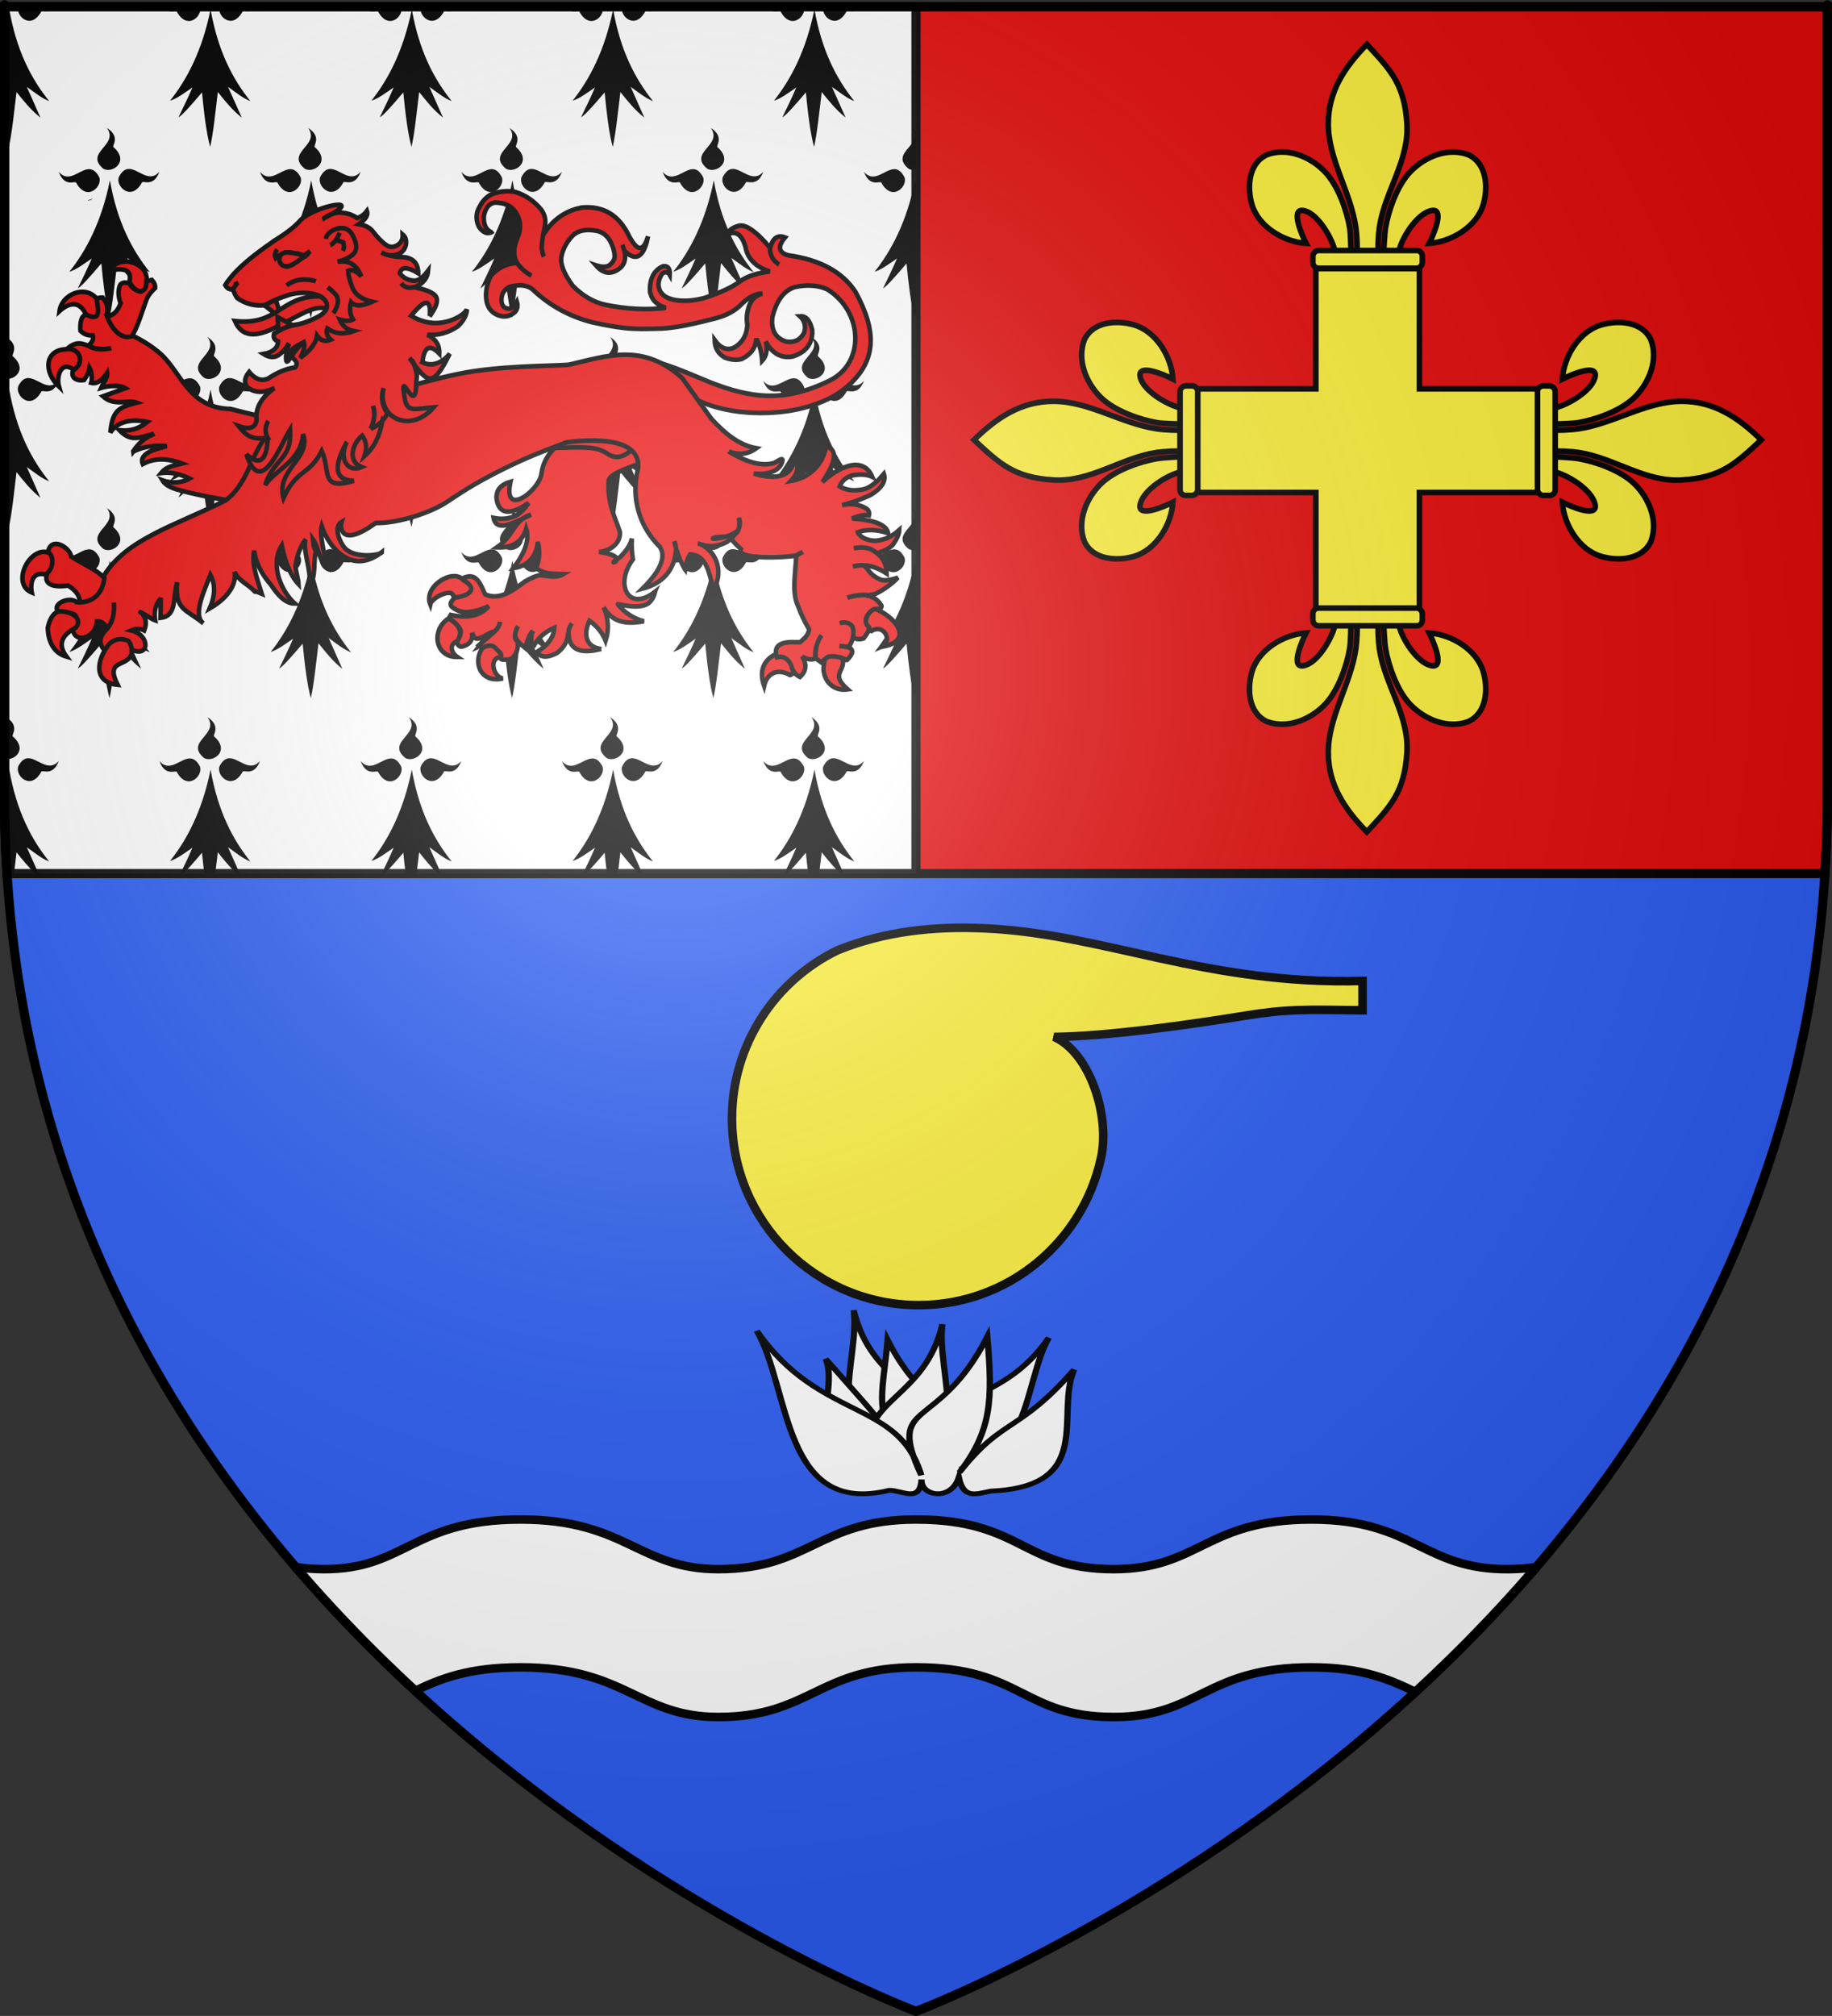
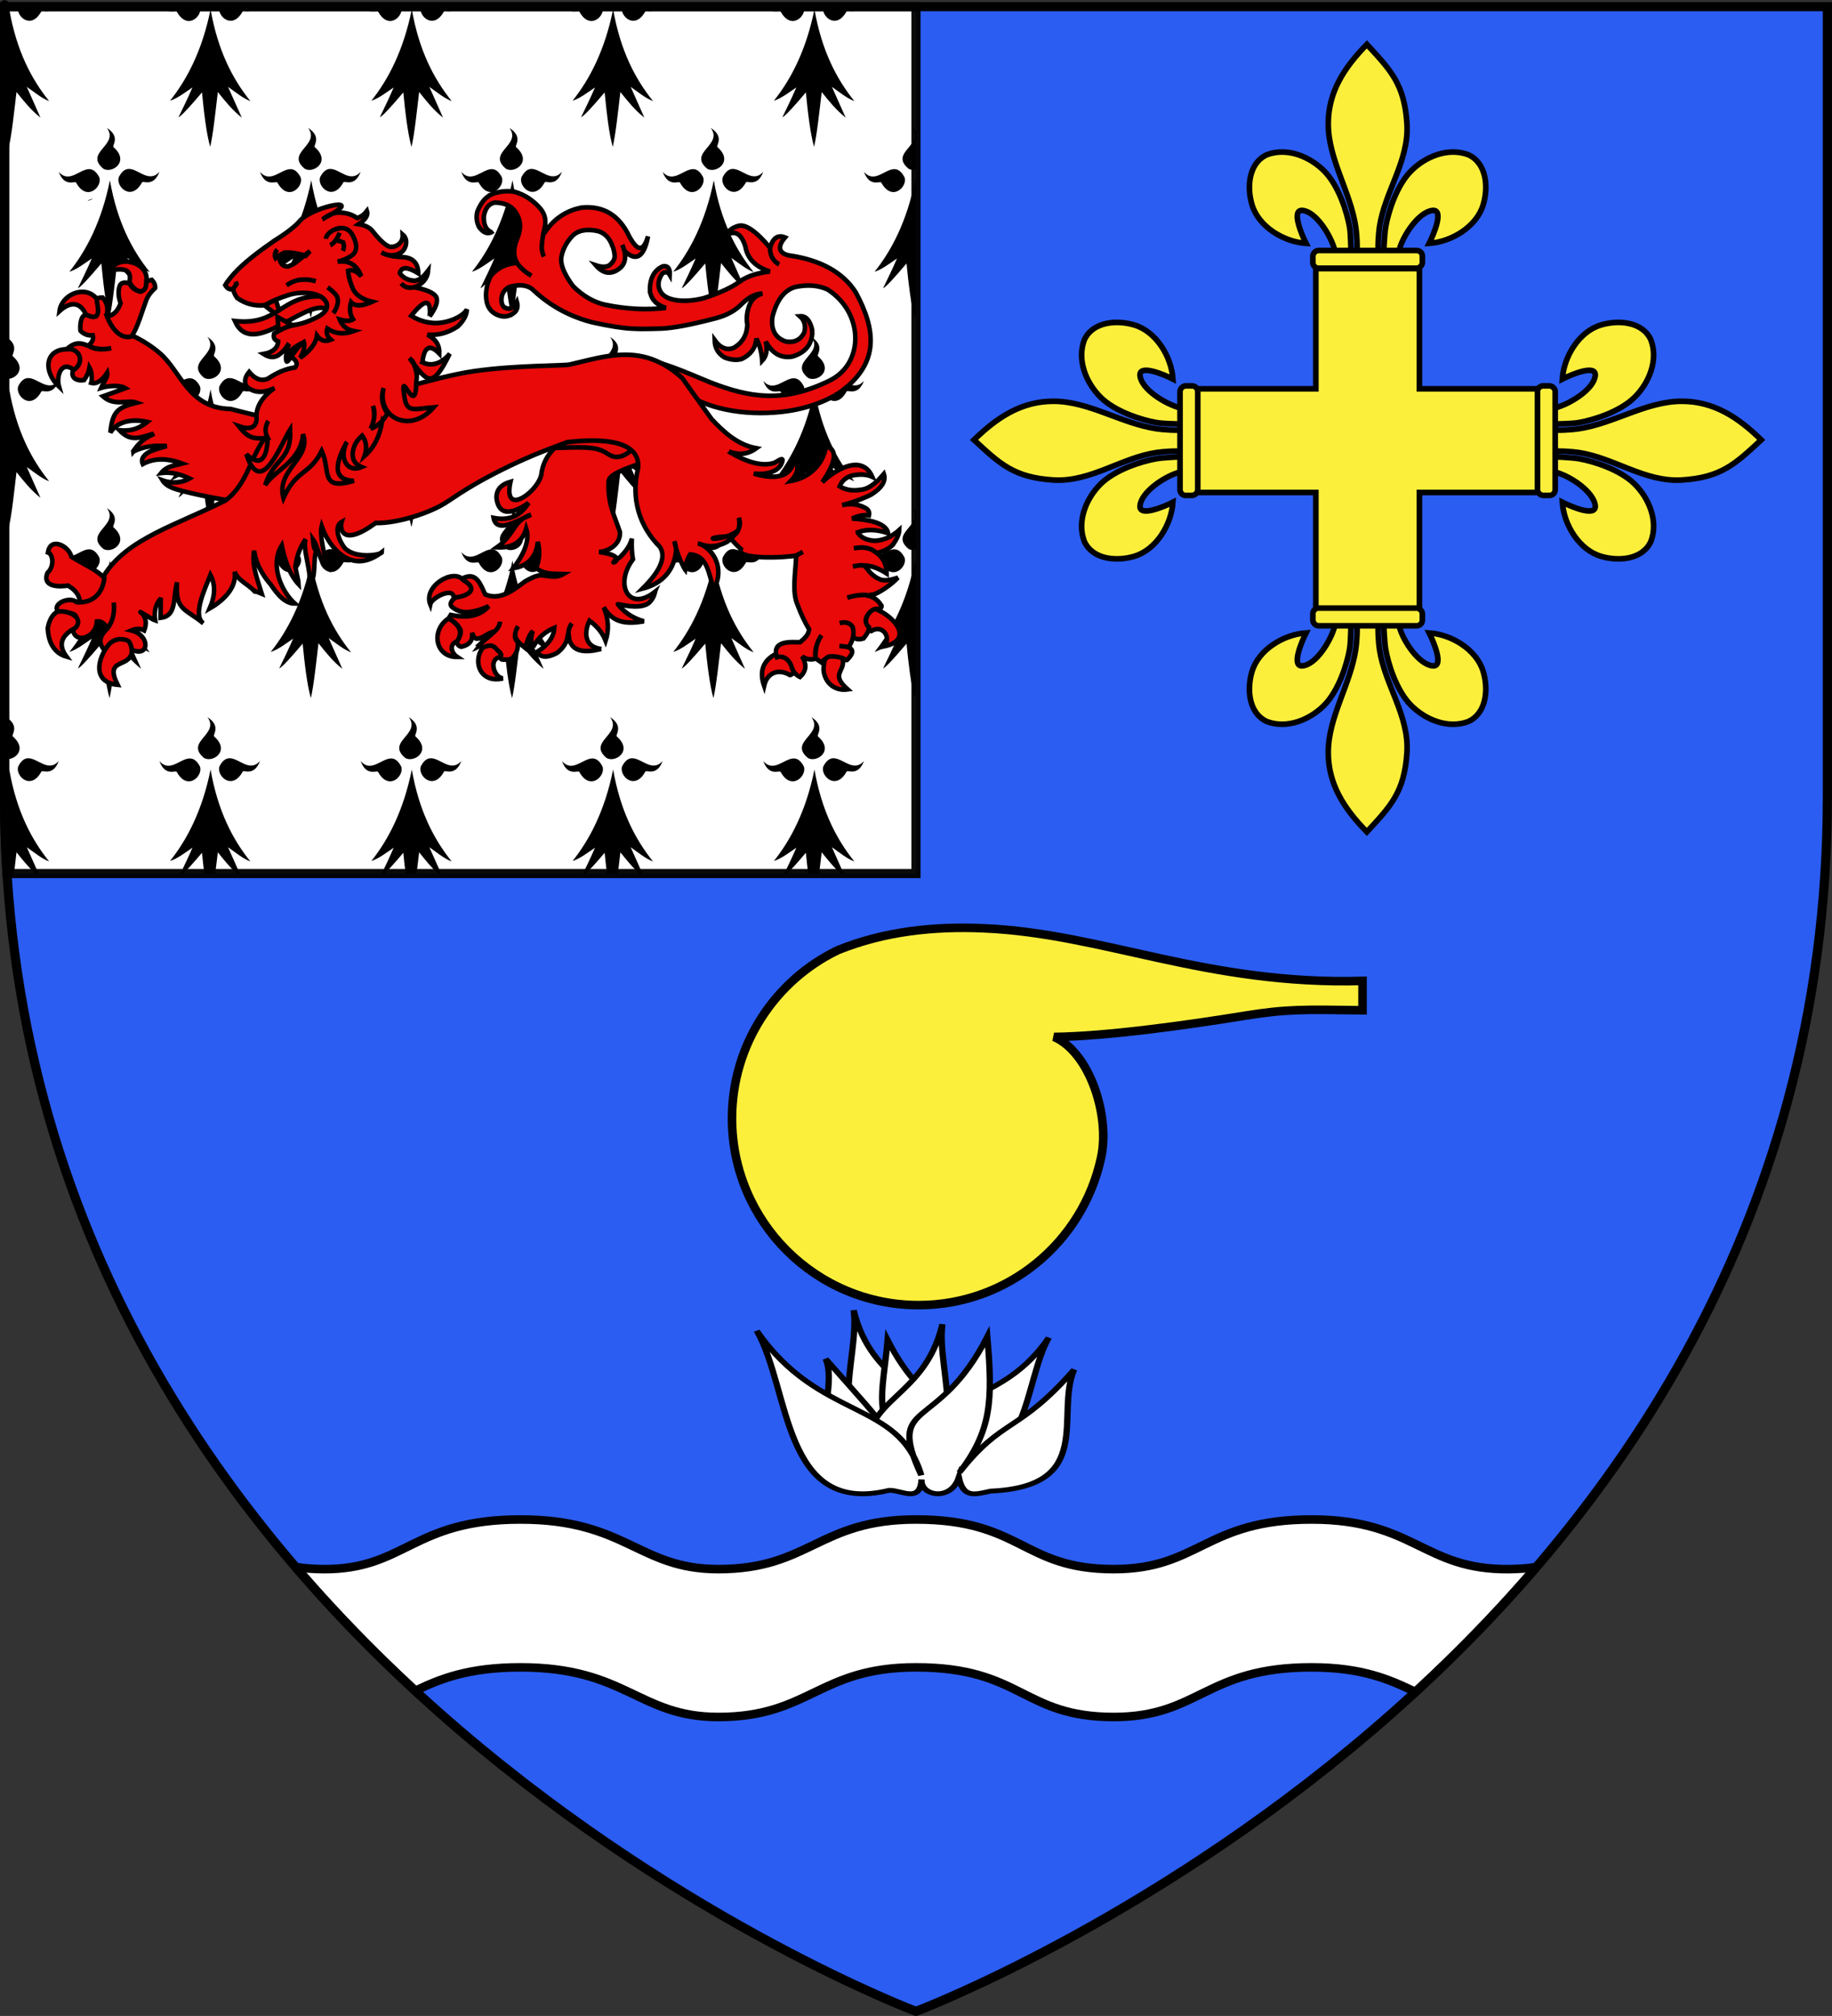
<svg xmlns="http://www.w3.org/2000/svg" xmlns:ns1="http://sodipodi.sourceforge.net/DTD/sodipodi-0.dtd" xmlns:ns2="http://www.inkscape.org/namespaces/inkscape" xmlns:xlink="http://www.w3.org/1999/xlink" height="660" width="600.015" version="1.0" id="svg2" ns1:version="0.32" ns2:version="0.46" ns1:docname="Blason ville ca McMasterville (Québec).svg" ns1:docbase="D:\Mes documents\Renaud-Notre Lapin" ns2:export-filename="/Users/olivier/Desktop/Blason Rouge/Blason_Vide_3D.png" ns2:export-xdpi="144" ns2:export-ydpi="144" ns2:output_extension="org.inkscape.output.svg.inkscape">
  <rect width="100%" height="100%" fill="#333333" stroke="none" />
  <ns1:namedview ns2:window-height="814" ns2:window-width="1152" ns2:pageshadow="2" ns2:pageopacity="1" guidetolerance="10.0" gridtolerance="10.0" objecttolerance="10.0" borderopacity="1.0" bordercolor="#666666" pagecolor="#f0ead7" id="base" showgrid="false" height="660px" ns2:zoom="2.8284271" ns2:cx="291.98324" ns2:cy="318.18798" ns2:window-x="-8" ns2:window-y="-8" ns2:current-layer="layer3" showguides="true" ns2:guide-bbox="true" />
  <desc id="desc4">Flag of Canton of Valais (Wallis)</desc>
  <defs id="defs6">
    <linearGradient id="linearGradient2893">
      <stop style="stop-color:white;stop-opacity:0.314;" offset="0" id="stop2895" />
      <stop id="stop2897" offset="0.19" style="stop-color:white;stop-opacity:0.251;" />
      <stop style="stop-color:#6b6b6b;stop-opacity:0.125;" offset="0.6" id="stop2901" />
      <stop style="stop-color:black;stop-opacity:0.125;" offset="1" id="stop2899" />
    </linearGradient>
    <radialGradient ns2:collect="always" xlink:href="#linearGradient2893" id="radialGradient3163" gradientUnits="userSpaceOnUse" gradientTransform="matrix(1.353,0,0,1.349,-203.334,-85.747)" cx="221.445" cy="226.331" fx="221.445" fy="226.331" r="300" />
    <radialGradient r="300" fy="226.331" fx="221.445" cy="226.331" cx="221.445" gradientTransform="matrix(1.353,0,0,1.349,-77.629,-85.747)" gradientUnits="userSpaceOnUse" id="radialGradient3546" xlink:href="#linearGradient2893" ns2:collect="always" />
    <linearGradient id="linearGradient3536">
      <stop id="stop3538" offset="0" style="stop-color:white;stop-opacity:0.314;" />
      <stop style="stop-color:white;stop-opacity:0.251;" offset="0.19" id="stop3540" />
      <stop id="stop3542" offset="0.6" style="stop-color:#6b6b6b;stop-opacity:0.125;" />
      <stop id="stop3544" offset="1" style="stop-color:black;stop-opacity:0.125;" />
    </linearGradient>
    <ns2:perspective id="perspective3533" ns2:persp3d-origin="300 : 220 : 1" ns2:vp_z="600 : 330 : 1" ns2:vp_y="0 : 1000 : 0" ns2:vp_x="0 : 330 : 1" ns1:type="inkscape:persp3d" />
  </defs>
  <g ns2:groupmode="layer" id="layer3" ns2:label="Fond écu" style="display:inline" transform="translate(125.705,1.2525328e-6)">
    <path id="path2855" style="fill:#ffffff;fill-opacity:1;fill-rule:evenodd;stroke:none;stroke-width:1px;stroke-linecap:butt;stroke-linejoin:miter;stroke-opacity:1" d="M 174.295,658.5 C 174.295,658.5 472.795,546.18 472.795,260.728 C 472.795,-24.723 472.795,2.176 472.795,2.176 L -124.205,2.176 L -124.205,260.728 C -124.205,546.18 174.295,658.5 174.295,658.5 z" ns1:nodetypes="cccccc" />
    <g transform="matrix(0.404,-0.404,0.404,0.404,-122.868,112.735)" ns2:label="Meubles" id="g3750" style="fill:#e20909" />
    <g transform="matrix(0.404,-0.404,0.404,0.404,220.584,429.249)" ns2:label="Meubles" id="g3758" style="fill:#e20909" />
    <g style="fill:#e20909" id="g3742" ns2:label="Meubles" transform="matrix(0.404,-0.404,0.404,0.404,38.757,263.135)" />
    <g style="display:inline" transform="matrix(0.576,0,0,0.576,5.9,-33.4)" ns2:label="Timbre" id="g4474" />
    <g style="display:inline" transform="matrix(0.576,0,0,0.576,5.9,-33.4)" id="g4476" ns2:label="Escudo" />
    <g transform="matrix(0.576,0,0,0.576,38.424,-77.575)" style="display:inline" ns2:label="Piezas" id="g4478" />
    <g transform="matrix(0.576,0,0,0.576,38.424,-77.575)" style="display:inline" ns2:label="Muebles" id="g4480" />
    <g transform="matrix(0.576,0,0,0.576,38.424,-77.575)" ns2:label="Ornamento" id="g4482" />
    <path ns1:nodetypes="cccccc" d="M 174.295,658.5 C 174.295,658.5 472.795,546.18 472.795,260.728 C 472.795,-24.723 472.795,2.176 472.795,2.176 L -124.205,2.176 L -124.205,260.728 C -124.205,546.18 174.295,658.5 174.295,658.5 z" style="fill:#2b5df2;fill-opacity:1;fill-rule:evenodd;stroke:none;stroke-width:3;stroke-linecap:butt;stroke-linejoin:miter;stroke-opacity:1;stroke-miterlimit:4;stroke-dasharray:none" id="path8688" />
-     <path style="display:inline;fill:#e20909;fill-opacity:1;fill-rule:evenodd;stroke:#000000;stroke-width:3;stroke-linecap:butt;stroke-linejoin:miter;stroke-opacity:1;stroke-miterlimit:4;stroke-dasharray:none" d="M 1.5,2.188 L 1.5,260.719 C 1.5,269.305 1.757,277.725 2.281,286 L 300,286 L 597.719,286 C 598.243,277.725 598.5,269.305 598.5,260.719 C 598.5,-24.733 598.5,2.188 598.5,2.188 L 300,2.188 L 1.5,2.188 z" id="path9225" transform="translate(-125.705,-1.2525328e-6)" ns1:nodetypes="cccccsccc" />
    <path ns1:nodetypes="cccccc" transform="translate(-125.705,-1.2525328e-6)" id="path9227" d="M 1.5,2.188 L 1.5,260.719 C 1.5,269.305 1.757,277.725 2.281,286 L 300,286 L 300,2.188 L 1.5,2.188 z" style="display:inline;fill:#ffffff;fill-opacity:1;fill-rule:evenodd;stroke:#000000;stroke-width:3;stroke-linecap:butt;stroke-linejoin:miter;stroke-opacity:0.96;stroke-miterlimit:4;stroke-dasharray:none" />
    <path style="display:inline;fill:#000000;fill-opacity:1;fill-rule:evenodd;stroke:none;stroke-width:1px;stroke-linecap:butt;stroke-linejoin:miter;stroke-opacity:1" d="M 5.938 2.188 C 5.139 5.231 10.107 9.996 13.531 3.75 C 13.74 3.093 16.244 4.717 18.188 2.188 L 5.938 2.188 z M 53.219 2.188 C 55.169 4.81 57.696 3.15 57.906 3.812 C 61.359 10.111 66.436 5.227 65.531 2.188 L 53.219 2.188 z M 71.844 2.188 C 71.045 5.231 76.045 9.996 79.469 3.75 C 79.677 3.093 82.151 4.708 84.094 2.188 L 71.844 2.188 z M 119.125 2.188 C 121.076 4.821 123.633 3.149 123.844 3.812 C 127.296 10.111 132.342 5.227 131.438 2.188 L 119.125 2.188 z M 137.781 2.188 C 136.982 5.231 141.982 9.996 145.406 3.75 C 145.615 3.093 148.089 4.708 150.031 2.188 L 137.781 2.188 z M 185.062 2.188 C 187.012 4.81 189.539 3.15 189.75 3.812 C 193.203 10.111 198.28 5.227 197.375 2.188 L 185.062 2.188 z M 203.719 2.188 C 202.92 5.231 207.92 9.996 211.344 3.75 C 211.552 3.093 214.026 4.708 215.969 2.188 L 203.719 2.188 z M 251 2.188 C 252.95 4.81 255.477 3.15 255.688 3.812 C 259.14 10.111 264.217 5.227 263.312 2.188 L 251 2.188 z M 269.625 2.188 C 268.831 5.232 273.827 9.994 277.25 3.75 C 277.459 3.093 279.932 4.708 281.875 2.188 L 269.625 2.188 z M 3.031 3.031 C 2.582 5.266 2.069 7.382 1.5 9.406 L 1.5 40.969 C 1.905 43.684 2.357 46.181 2.906 48.094 C 3.892 43.788 4.624 36.668 5.406 30.125 C 7.764 33.051 10.061 35.99 13.25 38.5 L 8.781 28.438 C 11.093 30.055 13.642 32.191 16.094 33.094 C 10.28 25.879 5.378 16.534 3.031 3.031 z M 68.969 3.031 C 66.253 16.533 61.187 26.097 55.688 32.969 C 57.973 32.283 60.547 30.331 63.031 28.625 C 61.512 32.165 59.988 35.251 58.469 38.375 C 59.376 38.038 62.246 34.876 66.156 30.25 C 66.769 36.61 67.606 43.781 68.844 48.094 C 69.83 43.788 70.561 36.668 71.344 30.125 C 73.701 33.051 75.998 35.99 79.188 38.5 L 74.688 28.438 C 77 30.055 79.548 32.191 82 33.094 C 76.187 25.879 71.316 16.534 68.969 3.031 z M 134.875 3.031 C 132.159 16.533 127.124 26.097 121.625 32.969 C 123.911 32.283 126.453 30.331 128.938 28.625 C 127.418 32.165 125.926 35.251 124.406 38.375 C 125.313 38.038 128.184 34.876 132.094 30.25 C 132.707 36.61 133.543 43.781 134.781 48.094 C 135.767 43.788 136.499 36.668 137.281 30.125 C 139.638 33.051 141.904 35.99 145.094 38.5 L 140.625 28.438 C 142.937 30.055 145.486 32.191 147.938 33.094 C 142.124 25.879 137.222 16.534 134.875 3.031 z M 200.812 3.031 C 198.097 16.533 193.03 26.097 187.531 32.969 C 189.817 32.283 192.39 30.331 194.875 28.625 C 193.356 32.165 191.832 35.251 190.312 38.375 C 191.22 38.038 194.121 34.876 198.031 30.25 C 198.644 36.61 199.449 43.781 200.688 48.094 C 201.673 43.788 202.405 36.668 203.188 30.125 C 205.545 33.051 207.842 35.99 211.031 38.5 L 206.562 28.438 C 208.875 30.055 211.423 32.191 213.875 33.094 C 208.062 25.879 203.16 16.534 200.812 3.031 z M 266.75 3.031 C 264.034 16.533 258.968 26.097 253.469 32.969 C 255.755 32.283 258.328 30.331 260.812 28.625 C 259.293 32.165 257.769 35.251 256.25 38.375 C 257.157 38.038 260.027 34.876 263.938 30.25 C 264.551 36.61 265.387 43.781 266.625 48.094 C 267.611 43.788 268.343 36.668 269.125 30.125 C 271.482 33.051 273.779 35.99 276.969 38.5 L 272.469 28.438 C 274.781 30.055 277.361 32.191 279.812 33.094 C 273.999 25.879 269.097 16.534 266.75 3.031 z M 35 41.875 C 39.176 47.542 27.485 49.823 33.781 55.188 C 36.466 57.009 42.698 53.033 37.188 48.188 C 36.476 47.773 39.72 44.914 35 41.875 z M 100.906 41.875 C 105.082 47.542 93.423 49.823 99.719 55.188 C 102.404 57.009 108.635 53.033 103.125 48.188 C 102.413 47.773 105.626 44.914 100.906 41.875 z M 166.844 41.875 C 171.02 47.542 159.329 49.823 165.625 55.188 C 168.31 57.009 174.573 53.033 169.062 48.188 C 168.351 47.773 171.563 44.914 166.844 41.875 z M 232.781 41.875 C 236.957 47.542 225.267 49.823 231.562 55.188 C 234.248 57.009 240.51 53.033 235 48.188 C 234.288 47.773 237.501 44.914 232.781 41.875 z M 298.719 41.875 C 302.895 47.542 291.204 49.823 297.5 55.188 C 298.188 55.654 299.102 55.71 300 55.5 L 300 42.875 C 299.654 42.542 299.247 42.215 298.719 41.875 z M 42 55.312 C 40.937 55.402 39.903 56.109 38.938 57.938 C 37.746 60.955 42.973 66.185 46.5 59.75 C 46.75 58.965 50.282 61.488 52.219 56.219 C 48.754 60.203 45.188 55.045 42 55.312 z M 107.938 55.312 C 106.875 55.402 105.84 56.109 104.875 57.938 C 103.683 60.955 108.91 66.185 112.438 59.75 C 112.687 58.965 116.188 61.488 118.125 56.219 C 114.66 60.203 111.126 55.045 107.938 55.312 z M 173.844 55.312 C 172.781 55.402 171.778 56.109 170.812 57.938 C 169.621 60.955 174.848 66.185 178.375 59.75 C 178.625 58.965 182.126 61.488 184.062 56.219 C 180.597 60.203 177.032 55.045 173.844 55.312 z M 239.781 55.312 C 238.718 55.402 237.715 56.109 236.75 57.938 C 235.558 60.955 240.754 66.185 244.281 59.75 C 244.531 58.965 248.063 61.488 250 56.219 C 246.535 60.203 242.97 55.045 239.781 55.312 z M 29.031 55.375 C 25.948 55.526 22.571 60.099 19.25 56.281 C 21.187 61.55 24.688 59.027 24.938 59.812 C 28.465 66.247 33.692 61.018 32.5 58 C 31.414 55.943 30.238 55.316 29.031 55.375 z M 94.969 55.375 C 91.885 55.526 88.477 60.099 85.156 56.281 C 87.093 61.55 90.625 59.027 90.875 59.812 C 94.402 66.247 99.629 61.018 98.438 58 C 97.351 55.943 96.175 55.316 94.969 55.375 z M 160.906 55.375 C 157.823 55.526 154.414 60.099 151.094 56.281 C 153.03 61.55 156.563 59.027 156.812 59.812 C 160.34 66.247 165.536 61.018 164.344 58 C 163.258 55.943 162.113 55.316 160.906 55.375 z M 226.844 55.375 C 223.76 55.526 220.352 60.099 217.031 56.281 C 218.968 61.55 222.469 59.027 222.719 59.812 C 226.246 66.247 231.473 61.018 230.281 58 C 229.195 55.943 228.05 55.316 226.844 55.375 z M 292.75 55.375 C 289.666 55.526 286.289 60.099 282.969 56.281 C 284.905 61.55 288.407 59.027 288.656 59.812 C 292.183 66.247 297.411 61.018 296.219 58 C 295.133 55.943 293.957 55.316 292.75 55.375 z M 36 59.031 C 33.284 72.533 28.218 82.097 22.719 88.969 C 25.005 88.283 27.578 86.331 30.062 84.625 C 28.543 88.165 27.019 91.251 25.5 94.375 C 26.407 94.038 29.277 90.876 33.188 86.25 C 33.8 92.61 34.637 99.781 35.875 104.094 C 36.861 99.788 37.593 92.668 38.375 86.125 C 40.732 89.051 43.029 92.021 46.219 94.531 L 41.719 84.438 C 44.031 86.055 46.611 88.191 49.062 89.094 C 43.249 81.879 38.347 72.534 36 59.031 z M 101.938 59.031 C 99.222 72.533 94.155 82.097 88.656 88.969 C 90.942 88.283 93.515 86.331 96 84.625 C 94.481 88.165 92.957 91.251 91.438 94.375 C 92.345 94.038 95.215 90.876 99.125 86.25 C 99.738 92.61 100.574 99.781 101.812 104.094 C 102.798 99.788 103.53 92.668 104.312 86.125 C 106.67 89.051 108.936 92.021 112.125 94.531 L 107.656 84.438 C 109.968 86.055 112.517 88.191 114.969 89.094 C 109.155 81.879 104.285 72.534 101.938 59.031 z M 167.844 59.031 C 165.128 72.533 160.062 82.097 154.562 88.969 C 156.848 88.283 159.422 86.331 161.906 84.625 C 160.387 88.165 158.863 91.251 157.344 94.375 C 158.251 94.038 161.152 90.876 165.062 86.25 C 165.675 92.61 166.481 99.781 167.719 104.094 C 168.705 99.788 169.436 92.668 170.219 86.125 C 172.576 89.051 174.873 92.021 178.062 94.531 L 173.594 84.438 C 175.906 86.055 178.454 88.191 180.906 89.094 C 175.093 81.879 170.191 72.534 167.844 59.031 z M 233.781 59.031 C 231.066 72.533 225.999 82.097 220.5 88.969 C 222.786 88.283 225.359 86.331 227.844 84.625 C 226.324 88.165 224.801 91.251 223.281 94.375 C 224.188 94.038 227.059 90.876 230.969 86.25 C 231.582 92.61 232.418 99.781 233.656 104.094 C 234.642 99.788 235.374 92.668 236.156 86.125 C 238.513 89.051 240.811 92.021 244 94.531 L 239.531 84.438 C 241.843 86.055 244.392 88.191 246.844 89.094 C 241.03 81.879 236.128 72.534 233.781 59.031 z M 299.719 59.031 C 297.003 72.533 291.937 82.097 286.438 88.969 C 288.723 88.283 291.297 86.331 293.781 84.625 C 292.262 88.165 290.738 91.251 289.219 94.375 C 290.126 94.038 292.996 90.876 296.906 86.25 C 297.519 92.61 298.356 99.781 299.594 104.094 C 299.739 103.46 299.865 102.745 300 102 L 300 60.5 C 299.906 60.009 299.806 59.533 299.719 59.031 z M 2.031 110.312 C 3.737 112.628 2.78 114.374 1.5 116 L 1.5 123.938 C 4.402 124.814 9.299 121.124 4.219 116.656 C 3.507 116.241 6.751 113.352 2.031 110.312 z M 67.938 110.312 C 72.114 115.98 60.454 118.261 66.75 123.625 C 69.435 125.446 75.666 121.502 70.156 116.656 C 69.444 116.241 72.657 113.352 67.938 110.312 z M 133.875 110.312 C 138.051 115.98 126.36 118.261 132.656 123.625 C 135.341 125.446 141.604 121.502 136.094 116.656 C 135.382 116.241 138.595 113.352 133.875 110.312 z M 199.812 110.312 C 203.989 115.98 192.298 118.261 198.594 123.625 C 201.279 125.446 207.541 121.502 202.031 116.656 C 201.319 116.241 204.532 113.352 199.812 110.312 z M 265.75 110.312 C 269.926 115.98 258.235 118.261 264.531 123.625 C 267.216 125.446 273.448 121.502 267.938 116.656 C 267.226 116.241 270.47 113.352 265.75 110.312 z M 9.031 123.781 C 7.968 123.871 6.965 124.546 6 126.375 C 4.808 129.393 10.004 134.653 13.531 128.219 C 13.781 127.433 17.313 129.925 19.25 124.656 C 15.785 128.64 12.22 123.513 9.031 123.781 z M 74.969 123.781 C 73.906 123.871 72.872 124.546 71.906 126.375 C 70.714 129.393 75.942 134.653 79.469 128.219 C 79.718 127.433 83.22 129.925 85.156 124.656 C 81.691 128.64 78.157 123.513 74.969 123.781 z M 140.906 123.781 C 139.843 123.871 138.809 124.546 137.844 126.375 C 136.652 129.393 141.879 134.653 145.406 128.219 C 145.656 127.433 149.157 129.925 151.094 124.656 C 147.629 128.64 144.095 123.513 140.906 123.781 z M 206.812 123.781 C 205.75 123.871 204.747 124.546 203.781 126.375 C 202.589 129.393 207.817 134.653 211.344 128.219 C 211.593 127.433 215.095 129.925 217.031 124.656 C 213.566 128.64 210.001 123.513 206.812 123.781 z M 272.75 123.781 C 271.687 123.871 270.653 124.546 269.688 126.375 C 268.496 129.393 273.723 134.653 277.25 128.219 C 277.5 127.433 281.032 129.925 282.969 124.656 C 279.504 128.64 275.938 123.513 272.75 123.781 z M 62 123.844 C 58.916 123.995 55.539 128.537 52.219 124.719 C 54.155 129.988 57.657 127.496 57.906 128.281 C 61.433 134.716 66.661 129.455 65.469 126.438 C 64.383 124.38 63.207 123.785 62 123.844 z M 127.938 123.844 C 124.854 123.995 121.446 128.537 118.125 124.719 C 120.062 129.988 123.594 127.496 123.844 128.281 C 127.371 134.716 132.567 129.455 131.375 126.438 C 130.289 124.38 129.144 123.785 127.938 123.844 z M 193.875 123.844 C 190.791 123.995 187.383 128.537 184.062 124.719 C 185.999 129.988 189.5 127.496 189.75 128.281 C 193.277 134.716 198.504 129.455 197.312 126.438 C 196.226 124.38 195.082 123.785 193.875 123.844 z M 259.812 123.844 C 256.729 123.995 253.321 128.537 250 124.719 C 251.937 129.988 255.438 127.496 255.688 128.281 C 259.215 134.716 264.442 129.455 263.25 126.438 C 262.164 124.38 261.019 123.785 259.812 123.844 z M 3.031 127.5 C 2.582 129.735 2.069 131.85 1.5 133.875 L 1.5 165.438 C 1.905 168.153 2.357 170.65 2.906 172.562 C 3.892 168.257 4.624 161.106 5.406 154.562 C 7.764 157.488 10.061 160.459 13.25 162.969 L 8.781 152.906 C 11.093 154.523 13.642 156.66 16.094 157.562 C 10.28 150.347 5.378 141.003 3.031 127.5 z M 68.969 127.5 C 66.253 141.001 61.187 150.534 55.688 157.406 C 57.973 156.72 60.547 154.769 63.031 153.062 C 61.512 156.603 59.988 159.72 58.469 162.844 C 59.376 162.507 62.246 159.345 66.156 154.719 C 66.769 161.079 67.606 168.25 68.844 172.562 C 69.83 168.257 70.561 161.106 71.344 154.562 C 73.701 157.488 75.998 160.459 79.188 162.969 L 74.688 152.906 C 77 154.523 79.548 156.66 82 157.562 C 76.187 150.347 71.316 141.003 68.969 127.5 z M 134.875 127.5 C 132.159 141.001 127.124 150.534 121.625 157.406 C 123.911 156.72 126.453 154.769 128.938 153.062 C 127.418 156.603 125.926 159.72 124.406 162.844 C 125.313 162.507 128.184 159.345 132.094 154.719 C 132.707 161.079 133.543 168.25 134.781 172.562 C 135.767 168.257 136.499 161.106 137.281 154.562 C 139.638 157.488 141.904 160.459 145.094 162.969 L 140.625 152.906 C 142.937 154.523 145.486 156.66 147.938 157.562 C 142.124 150.347 137.222 141.003 134.875 127.5 z M 200.812 127.5 C 198.097 141.001 193.03 150.534 187.531 157.406 C 189.817 156.72 192.39 154.769 194.875 153.062 C 193.356 156.603 191.832 159.72 190.312 162.844 C 191.22 162.507 194.121 159.345 198.031 154.719 C 198.644 161.079 199.449 168.25 200.688 172.562 C 201.673 168.257 202.405 161.106 203.188 154.562 C 205.545 157.488 207.842 160.459 211.031 162.969 L 206.562 152.906 C 208.875 154.523 211.423 156.66 213.875 157.562 C 208.062 150.347 203.16 141.003 200.812 127.5 z M 266.75 127.5 C 264.034 141.001 258.968 150.534 253.469 157.406 C 255.755 156.72 258.328 154.769 260.812 153.062 C 259.293 156.603 257.769 159.72 256.25 162.844 C 257.157 162.507 260.027 159.345 263.938 154.719 C 264.551 161.079 265.387 168.25 266.625 172.562 C 267.611 168.257 268.343 161.106 269.125 154.562 C 271.482 157.488 273.779 160.459 276.969 162.969 L 272.469 152.906 C 274.781 154.523 277.361 156.66 279.812 157.562 C 273.999 150.347 269.097 141.003 266.75 127.5 z M 35 166.344 C 39.176 172.011 27.485 174.292 33.781 179.656 C 36.466 181.478 42.698 177.502 37.188 172.656 C 36.476 172.241 39.72 169.383 35 166.344 z M 100.906 166.344 C 105.082 172.011 93.423 174.292 99.719 179.656 C 102.404 181.478 108.635 177.502 103.125 172.656 C 102.413 172.241 105.626 169.383 100.906 166.344 z M 166.844 166.344 C 171.02 172.011 159.329 174.292 165.625 179.656 C 168.31 181.478 174.573 177.502 169.062 172.656 C 168.351 172.241 171.563 169.383 166.844 166.344 z M 232.781 166.344 C 236.957 172.011 225.267 174.292 231.562 179.656 C 234.248 181.478 240.51 177.502 235 172.656 C 234.288 172.241 237.501 169.383 232.781 166.344 z M 298.719 166.344 C 302.895 172.011 291.204 174.292 297.5 179.656 C 298.188 180.123 299.102 180.178 300 179.969 L 300 167.344 C 299.654 167.011 299.247 166.684 298.719 166.344 z M 42 179.781 C 40.937 179.871 39.903 180.578 38.938 182.406 C 37.746 185.424 42.973 190.653 46.5 184.219 C 46.75 183.433 50.282 185.925 52.219 180.656 C 48.754 184.64 45.188 179.513 42 179.781 z M 107.938 179.781 C 106.875 179.871 105.84 180.578 104.875 182.406 C 103.683 185.424 108.91 190.653 112.438 184.219 C 112.687 183.433 116.188 185.925 118.125 180.656 C 114.66 184.64 111.126 179.513 107.938 179.781 z M 173.844 179.781 C 172.781 179.871 171.778 180.578 170.812 182.406 C 169.621 185.424 174.848 190.653 178.375 184.219 C 178.625 183.433 182.126 185.925 184.062 180.656 C 180.597 184.64 177.032 179.513 173.844 179.781 z M 239.781 179.781 C 238.718 179.871 237.715 180.578 236.75 182.406 C 235.558 185.424 240.754 190.653 244.281 184.219 C 244.531 183.433 248.063 185.925 250 180.656 C 246.535 184.64 242.97 179.513 239.781 179.781 z M 29.031 179.844 C 25.948 179.995 22.571 184.568 19.25 180.75 C 21.187 186.019 24.688 183.496 24.938 184.281 C 28.465 190.716 33.692 185.486 32.5 182.469 C 31.414 180.412 30.238 179.785 29.031 179.844 z M 94.969 179.844 C 91.885 179.995 88.477 184.568 85.156 180.75 C 87.093 186.019 90.625 183.496 90.875 184.281 C 94.402 190.716 99.629 185.486 98.438 182.469 C 97.351 180.412 96.175 179.785 94.969 179.844 z M 160.906 179.844 C 157.823 179.995 154.414 184.568 151.094 180.75 C 153.03 186.019 156.563 183.496 156.812 184.281 C 160.34 190.716 165.536 185.486 164.344 182.469 C 163.258 180.412 162.113 179.785 160.906 179.844 z M 226.844 179.844 C 223.76 179.995 220.352 184.568 217.031 180.75 C 218.968 186.019 222.469 183.496 222.719 184.281 C 226.246 190.716 231.473 185.486 230.281 182.469 C 229.195 180.412 228.05 179.785 226.844 179.844 z M 292.75 179.844 C 289.666 179.995 286.289 184.568 282.969 180.75 C 284.905 186.019 288.407 183.496 288.656 184.281 C 292.183 190.716 297.411 185.486 296.219 182.469 C 295.133 180.412 293.957 179.785 292.75 179.844 z M 36 183.5 C 33.284 197.001 28.218 206.565 22.719 213.438 C 25.005 212.752 27.578 210.8 30.062 209.094 C 28.543 212.634 27.019 215.72 25.5 218.844 C 26.407 218.507 29.277 215.345 33.188 210.719 C 33.8 217.079 34.637 224.25 35.875 228.562 C 36.861 224.257 37.593 217.137 38.375 210.594 C 40.732 213.52 43.029 216.459 46.219 218.969 L 41.719 208.906 C 44.031 210.523 46.611 212.66 49.062 213.562 C 43.249 206.347 38.347 197.003 36 183.5 z M 101.938 183.5 C 99.222 197.001 94.155 206.565 88.656 213.438 C 90.942 212.752 93.515 210.8 96 209.094 C 94.481 212.634 92.957 215.72 91.438 218.844 C 92.345 218.507 95.215 215.345 99.125 210.719 C 99.738 217.079 100.574 224.25 101.812 228.562 C 102.798 224.257 103.53 217.137 104.312 210.594 C 106.67 213.52 108.936 216.459 112.125 218.969 L 107.656 208.906 C 109.968 210.523 112.517 212.66 114.969 213.562 C 109.155 206.347 104.285 197.003 101.938 183.5 z M 167.844 183.5 C 165.128 197.001 160.062 206.565 154.562 213.438 C 156.848 212.752 159.422 210.8 161.906 209.094 C 160.387 212.634 158.863 215.72 157.344 218.844 C 158.251 218.507 161.152 215.345 165.062 210.719 C 165.675 217.079 166.481 224.25 167.719 228.562 C 168.705 224.257 169.436 217.137 170.219 210.594 C 172.576 213.52 174.873 216.459 178.062 218.969 L 173.594 208.906 C 175.906 210.523 178.454 212.66 180.906 213.562 C 175.093 206.347 170.191 197.003 167.844 183.5 z M 233.781 183.5 C 231.066 197.001 225.999 206.565 220.5 213.438 C 222.786 212.752 225.359 210.8 227.844 209.094 C 226.324 212.634 224.801 215.72 223.281 218.844 C 224.188 218.507 227.059 215.345 230.969 210.719 C 231.582 217.079 232.418 224.25 233.656 228.562 C 234.642 224.257 235.374 217.137 236.156 210.594 C 238.513 213.52 240.811 216.459 244 218.969 L 239.531 208.906 C 241.843 210.523 244.392 212.66 246.844 213.562 C 241.03 206.347 236.128 197.003 233.781 183.5 z M 299.719 183.5 C 297.003 197.001 291.937 206.565 286.438 213.438 C 288.723 212.752 291.297 210.8 293.781 209.094 C 292.262 212.634 290.738 215.72 289.219 218.844 C 290.126 218.507 292.996 215.345 296.906 210.719 C 297.519 217.079 298.356 224.25 299.594 228.562 C 299.739 227.93 299.865 227.212 300 226.469 L 300 184.969 C 299.906 184.478 299.806 184.002 299.719 183.5 z M 2.031 234.781 C 3.737 237.096 2.78 238.843 1.5 240.469 L 1.5 248.406 C 4.402 249.283 9.299 245.593 4.219 241.125 C 3.507 240.71 6.751 237.821 2.031 234.781 z M 67.938 234.781 C 72.114 240.449 60.454 242.729 66.75 248.094 C 69.435 249.915 75.666 245.971 70.156 241.125 C 69.444 240.71 72.657 237.821 67.938 234.781 z M 133.875 234.781 C 138.051 240.449 126.36 242.729 132.656 248.094 C 135.341 249.915 141.604 245.971 136.094 241.125 C 135.382 240.71 138.595 237.821 133.875 234.781 z M 199.812 234.781 C 203.989 240.449 192.298 242.729 198.594 248.094 C 201.279 249.915 207.541 245.971 202.031 241.125 C 201.319 240.71 204.532 237.821 199.812 234.781 z M 265.75 234.781 C 269.926 240.449 258.235 242.729 264.531 248.094 C 267.216 249.915 273.448 245.971 267.938 241.125 C 267.226 240.71 270.47 237.821 265.75 234.781 z M 9.031 248.25 C 7.968 248.339 6.965 249.015 6 250.844 C 4.808 253.861 10.004 259.091 13.531 252.656 C 13.781 251.871 17.313 254.394 19.25 249.125 C 15.785 253.109 12.22 247.982 9.031 248.25 z M 74.969 248.25 C 73.906 248.339 72.872 249.015 71.906 250.844 C 70.714 253.861 75.942 259.091 79.469 252.656 C 79.718 251.871 83.22 254.394 85.156 249.125 C 81.691 253.109 78.157 247.982 74.969 248.25 z M 140.906 248.25 C 139.843 248.339 138.809 249.015 137.844 250.844 C 136.652 253.861 141.879 259.091 145.406 252.656 C 145.656 251.871 149.157 254.394 151.094 249.125 C 147.629 253.109 144.095 247.982 140.906 248.25 z M 206.812 248.25 C 205.75 248.339 204.747 249.015 203.781 250.844 C 202.589 253.861 207.817 259.091 211.344 252.656 C 211.593 251.871 215.095 254.394 217.031 249.125 C 213.566 253.109 210.001 247.982 206.812 248.25 z M 272.75 248.25 C 271.687 248.339 270.653 249.015 269.688 250.844 C 268.496 253.861 273.723 259.091 277.25 252.656 C 277.5 251.871 281.032 254.394 282.969 249.125 C 279.504 253.109 275.938 247.982 272.75 248.25 z M 62 248.312 C 58.916 248.463 55.539 253.005 52.219 249.188 C 54.155 254.457 57.657 251.965 57.906 252.75 C 61.433 259.185 66.661 253.924 65.469 250.906 C 64.383 248.849 63.207 248.253 62 248.312 z M 127.938 248.312 C 124.854 248.463 121.446 253.005 118.125 249.188 C 120.062 254.457 123.594 251.965 123.844 252.75 C 127.371 259.185 132.567 253.924 131.375 250.906 C 130.289 248.849 129.144 248.253 127.938 248.312 z M 193.875 248.312 C 190.791 248.463 187.383 253.005 184.062 249.188 C 185.999 254.457 189.5 251.965 189.75 252.75 C 193.277 259.185 198.504 253.924 197.312 250.906 C 196.226 248.849 195.082 248.253 193.875 248.312 z M 259.812 248.312 C 256.729 248.463 253.321 253.005 250 249.188 C 251.937 254.457 255.438 251.965 255.688 252.75 C 259.215 259.185 264.442 253.924 263.25 250.906 C 262.164 248.849 261.019 248.253 259.812 248.312 z M 3.031 251.938 C 2.582 254.169 2.068 256.291 1.5 258.312 L 1.5 260.719 C 1.5 269.305 1.757 277.725 2.281 286 L 4.594 286 C 4.871 283.689 5.129 281.347 5.406 279.031 C 7.333 281.422 9.23 283.828 11.594 286 L 12.625 286 L 8.781 277.375 C 11.093 278.992 13.642 281.129 16.094 282.031 C 10.28 274.816 5.378 265.44 3.031 251.938 z M 68.969 251.938 C 66.253 265.439 61.187 275.003 55.688 281.875 C 57.973 281.189 60.547 279.237 63.031 277.531 C 61.721 280.583 60.404 283.307 59.094 286 L 60.031 286 C 61.442 284.629 63.531 282.293 66.156 279.188 C 66.372 281.424 66.629 283.724 66.906 286 L 70.5 286 C 70.777 283.689 71.067 281.347 71.344 279.031 C 73.27 281.422 75.167 283.828 77.531 286 L 78.531 286 L 74.688 277.375 C 77 278.992 79.548 281.129 82 282.031 C 76.187 274.816 71.316 265.44 68.969 251.938 z M 134.875 251.938 C 132.159 265.439 127.124 275.003 121.625 281.875 C 123.911 281.189 126.453 279.237 128.938 277.531 C 127.628 280.583 126.341 283.307 125.031 286 L 125.969 286 C 127.38 284.629 129.469 282.293 132.094 279.188 C 132.309 281.424 132.566 283.724 132.844 286 L 136.438 286 C 136.715 283.689 137.004 281.347 137.281 279.031 C 139.205 281.42 141.077 283.83 143.438 286 L 144.469 286 L 140.625 277.375 C 142.937 278.992 145.486 281.129 147.938 282.031 C 142.124 274.816 137.222 265.44 134.875 251.938 z M 200.812 251.938 C 198.097 265.439 193.03 275.003 187.531 281.875 C 189.817 281.189 192.39 279.237 194.875 277.531 C 193.565 280.583 192.247 283.307 190.938 286 L 191.875 286 C 193.286 284.629 195.406 282.293 198.031 279.188 C 198.247 281.424 198.504 283.724 198.781 286 L 202.375 286 C 202.652 283.689 202.911 281.347 203.188 279.031 C 205.114 281.422 207.011 283.828 209.375 286 L 210.406 286 L 206.562 277.375 C 208.875 278.992 211.423 281.129 213.875 282.031 C 208.062 274.816 203.16 265.44 200.812 251.938 z M 266.75 251.938 C 264.034 265.439 258.968 275.003 253.469 281.875 C 255.755 281.189 258.328 279.237 260.812 277.531 C 259.503 280.583 258.185 283.307 256.875 286 L 257.812 286 C 259.223 284.629 261.313 282.293 263.938 279.188 C 264.153 281.424 264.41 283.724 264.688 286 L 268.281 286 C 268.559 283.689 268.848 281.347 269.125 279.031 C 271.051 281.422 272.949 283.828 275.312 286 L 276.312 286 L 272.469 277.375 C 274.781 278.992 277.361 281.129 279.812 282.031 C 273.999 274.816 269.097 265.44 266.75 251.938 z " id="path10855" transform="translate(-125.705,-1.2525328e-6)" />
    <g style="stroke:#000000;stroke-width:8.189;stroke-miterlimit:4;stroke-dasharray:none;stroke-opacity:1;fill:#fcef3c" transform="matrix(0.225,0,0,0.225,360.994,-67.998)" id="g70280">
      <path style="opacity:1;fill:#fcef3c;fill-opacity:1;stroke:#000000;stroke-width:8.189;stroke-miterlimit:4;stroke-dasharray:none;stroke-opacity:1" d="M -247.746,693.086 L -247.746,867.992 L -422.652,867.992 L -422.652,1018.804 L -247.746,1018.804 L -247.746,1193.711 L -96.933,1193.711 L -96.933,1018.804 L 77.973,1018.804 L 77.973,867.992 L -96.933,867.992 L -96.933,693.086 L -247.746,693.086 z" id="rect69274" />
      <g id="g69289" style="fill:#fcef3c;fill-opacity:1;stroke:#000000;stroke-width:8.189;stroke-miterlimit:4;stroke-dasharray:none;stroke-opacity:1">
        <g transform="matrix(1.172,0,0,1.172,-117.092,1222.398)" id="g3413" style="fill:#fcef3c;fill-opacity:1;stroke:#000000;stroke-width:6.99;stroke-miterlimit:4;stroke-dasharray:none;stroke-opacity:1;display:inline">
          <path style="fill:#fcef3c;fill-opacity:1;fill-rule:evenodd;stroke:#000000;stroke-width:6.99;stroke-linecap:butt;stroke-linejoin:miter;stroke-miterlimit:4;stroke-dasharray:none;stroke-opacity:1" d="M -48.097,-730.047 C -18.635,-698.201 -1.311,-680.639 1.716,-631.226 C 4.517,-585.498 -25.913,-547.267 -32.472,-503.038 C -33.716,-494.649 -34.783,-477.525 -33.659,-470.58 C -32.827,-465.437 -30.267,-449.725 -27.472,-469.166 C -26.897,-473.165 -26.485,-493.226 -24.722,-503.413 C -21.51,-521.974 -11.224,-554.612 6.622,-572.694 C 24.46,-590.769 52.726,-602.493 77.934,-593.038 C 100.774,-582.5 102.933,-552.738 96.434,-530.976 C 88.296,-503.72 57.193,-484.855 29.309,-483.007 C 34.835,-493.933 48.059,-525.12 33.716,-523.882 C 17.113,-522.449 -2.747,-494.201 -7.917,-474.823 C -9.864,-467.525 -9.078,-456.195 -19.503,-456.663 L -74.816,-456.663 C -85.241,-456.195 -85.868,-466.818 -87.816,-474.116 C -92.986,-493.493 -111.432,-522.449 -128.034,-523.882 C -142.378,-525.12 -129.153,-493.933 -123.628,-483.007 C -151.512,-484.855 -182.614,-503.72 -190.753,-530.976 C -197.252,-552.738 -195.093,-582.5 -172.253,-593.038 C -147.045,-602.493 -118.779,-590.769 -100.941,-572.694 C -83.095,-554.612 -72.809,-521.974 -69.597,-503.413 C -67.834,-493.226 -68.129,-474.579 -67.554,-470.58 C -64.758,-451.139 -61.492,-465.437 -60.659,-470.58 C -59.535,-477.525 -60.603,-494.649 -61.847,-503.038 C -68.406,-547.267 -95.956,-587.053 -96.034,-631.226 C -96.104,-671.112 -76.051,-701.46 -48.097,-730.047 z" id="path3415" ns1:nodetypes="csssssscscssccsscscssssssc" />
          <rect rx="7.012" style="fill:#fcef3c;fill-opacity:1;fill-rule:evenodd;stroke:#000000;stroke-width:6.99;stroke-linejoin:round;stroke-miterlimit:4;stroke-dasharray:none;stroke-opacity:1" id="rect3417" width="136" height="22" x="-20.841" y="-474.154" ry="7.012" transform="scale(-1,1)" />
        </g>
        <g style="fill:#fcef3c;fill-opacity:1;stroke:#000000;stroke-width:6.99;stroke-miterlimit:4;stroke-dasharray:none;stroke-opacity:1;display:inline" id="g69283" transform="matrix(1.172,0,0,-1.172,-117.092,657.086)">
          <path ns1:nodetypes="csssssscscssccsscscssssssc" id="path69285" d="M -48.097,-730.047 C -18.635,-698.201 -1.311,-680.639 1.716,-631.226 C 4.517,-585.498 -25.913,-547.267 -32.472,-503.038 C -33.716,-494.649 -34.783,-477.525 -33.659,-470.58 C -32.827,-465.437 -30.267,-449.725 -27.472,-469.166 C -26.897,-473.165 -26.485,-493.226 -24.722,-503.413 C -21.51,-521.974 -11.224,-554.612 6.622,-572.694 C 24.46,-590.769 52.726,-602.493 77.934,-593.038 C 100.774,-582.5 102.933,-552.738 96.434,-530.976 C 88.296,-503.72 57.193,-484.855 29.309,-483.007 C 34.835,-493.933 48.059,-525.12 33.716,-523.882 C 17.113,-522.449 -2.747,-494.201 -7.917,-474.823 C -9.864,-467.525 -9.078,-456.195 -19.503,-456.663 L -74.816,-456.663 C -85.241,-456.195 -85.868,-466.818 -87.816,-474.116 C -92.986,-493.493 -111.432,-522.449 -128.034,-523.882 C -142.378,-525.12 -129.153,-493.933 -123.628,-483.007 C -151.512,-484.855 -182.614,-503.72 -190.753,-530.976 C -197.252,-552.738 -195.093,-582.5 -172.253,-593.038 C -147.045,-602.493 -118.779,-590.769 -100.941,-572.694 C -83.095,-554.612 -72.809,-521.974 -69.597,-503.413 C -67.834,-493.226 -68.129,-474.579 -67.554,-470.58 C -64.758,-451.139 -61.492,-465.437 -60.659,-470.58 C -59.535,-477.525 -60.603,-494.649 -61.847,-503.038 C -68.406,-547.267 -95.956,-587.053 -96.034,-631.226 C -96.104,-671.112 -76.051,-701.46 -48.097,-730.047 z" style="fill:#fcef3c;fill-opacity:1;fill-rule:evenodd;stroke:#000000;stroke-width:6.99;stroke-linecap:butt;stroke-linejoin:miter;stroke-miterlimit:4;stroke-dasharray:none;stroke-opacity:1" />
          <rect transform="scale(-1,1)" ry="7.012" y="-474.154" x="-20.841" height="22" width="136" id="rect69287" style="fill:#fcef3c;fill-opacity:1;fill-rule:evenodd;stroke:#000000;stroke-width:6.99;stroke-linejoin:round;stroke-miterlimit:4;stroke-dasharray:none;stroke-opacity:1" rx="7.012" />
        </g>
      </g>
      <g id="g69297" transform="matrix(0,1,-1,0,767.402,1115.738)" style="fill:#fcef3c;fill-opacity:1;stroke:#000000;stroke-width:8.189;stroke-miterlimit:4;stroke-dasharray:none;stroke-opacity:1">
        <g style="fill:#fcef3c;fill-opacity:1;stroke:#000000;stroke-width:6.99;stroke-miterlimit:4;stroke-dasharray:none;stroke-opacity:1;display:inline" id="g69299" transform="matrix(1.172,0,0,1.172,-117.092,1222.398)">
          <path ns1:nodetypes="csssssscscssccsscscssssssc" id="path69301" d="M -48.097,-730.047 C -18.635,-698.201 -1.311,-680.639 1.716,-631.226 C 4.517,-585.498 -25.913,-547.267 -32.472,-503.038 C -33.716,-494.649 -34.783,-477.525 -33.659,-470.58 C -32.827,-465.437 -30.267,-449.725 -27.472,-469.166 C -26.897,-473.165 -26.485,-493.226 -24.722,-503.413 C -21.51,-521.974 -11.224,-554.612 6.622,-572.694 C 24.46,-590.769 52.726,-602.493 77.934,-593.038 C 100.774,-582.5 102.933,-552.738 96.434,-530.976 C 88.296,-503.72 57.193,-484.855 29.309,-483.007 C 34.835,-493.933 48.059,-525.12 33.716,-523.882 C 17.113,-522.449 -2.747,-494.201 -7.917,-474.823 C -9.864,-467.525 -9.078,-456.195 -19.503,-456.663 L -74.816,-456.663 C -85.241,-456.195 -85.868,-466.818 -87.816,-474.116 C -92.986,-493.493 -111.432,-522.449 -128.034,-523.882 C -142.378,-525.12 -129.153,-493.933 -123.628,-483.007 C -151.512,-484.855 -182.614,-503.72 -190.753,-530.976 C -197.252,-552.738 -195.093,-582.5 -172.253,-593.038 C -147.045,-602.493 -118.779,-590.769 -100.941,-572.694 C -83.095,-554.612 -72.809,-521.974 -69.597,-503.413 C -67.834,-493.226 -68.129,-474.579 -67.554,-470.58 C -64.758,-451.139 -61.492,-465.437 -60.659,-470.58 C -59.535,-477.525 -60.603,-494.649 -61.847,-503.038 C -68.406,-547.267 -95.956,-587.053 -96.034,-631.226 C -96.104,-671.112 -76.051,-701.46 -48.097,-730.047 z" style="fill:#fcef3c;fill-opacity:1;fill-rule:evenodd;stroke:#000000;stroke-width:6.99;stroke-linecap:butt;stroke-linejoin:miter;stroke-miterlimit:4;stroke-dasharray:none;stroke-opacity:1" />
          <rect transform="scale(-1,1)" ry="7.012" y="-474.154" x="-20.841" height="22" width="136" id="rect69303" style="fill:#fcef3c;fill-opacity:1;fill-rule:evenodd;stroke:#000000;stroke-width:6.99;stroke-linejoin:round;stroke-miterlimit:4;stroke-dasharray:none;stroke-opacity:1" rx="7.012" />
        </g>
        <g transform="matrix(1.172,0,0,-1.172,-117.092,657.086)" id="g69305" style="fill:#fcef3c;fill-opacity:1;stroke:#000000;stroke-width:6.99;stroke-miterlimit:4;stroke-dasharray:none;stroke-opacity:1;display:inline">
          <path style="fill:#fcef3c;fill-opacity:1;fill-rule:evenodd;stroke:#000000;stroke-width:6.99;stroke-linecap:butt;stroke-linejoin:miter;stroke-miterlimit:4;stroke-dasharray:none;stroke-opacity:1" d="M -48.097,-730.047 C -18.635,-698.201 -1.311,-680.639 1.716,-631.226 C 4.517,-585.498 -25.913,-547.267 -32.472,-503.038 C -33.716,-494.649 -34.783,-477.525 -33.659,-470.58 C -32.827,-465.437 -30.267,-449.725 -27.472,-469.166 C -26.897,-473.165 -26.485,-493.226 -24.722,-503.413 C -21.51,-521.974 -11.224,-554.612 6.622,-572.694 C 24.46,-590.769 52.726,-602.493 77.934,-593.038 C 100.774,-582.5 102.933,-552.738 96.434,-530.976 C 88.296,-503.72 57.193,-484.855 29.309,-483.007 C 34.835,-493.933 48.059,-525.12 33.716,-523.882 C 17.113,-522.449 -2.747,-494.201 -7.917,-474.823 C -9.864,-467.525 -9.078,-456.195 -19.503,-456.663 L -74.816,-456.663 C -85.241,-456.195 -85.868,-466.818 -87.816,-474.116 C -92.986,-493.493 -111.432,-522.449 -128.034,-523.882 C -142.378,-525.12 -129.153,-493.933 -123.628,-483.007 C -151.512,-484.855 -182.614,-503.72 -190.753,-530.976 C -197.252,-552.738 -195.093,-582.5 -172.253,-593.038 C -147.045,-602.493 -118.779,-590.769 -100.941,-572.694 C -83.095,-554.612 -72.809,-521.974 -69.597,-503.413 C -67.834,-493.226 -68.129,-474.579 -67.554,-470.58 C -64.758,-451.139 -61.492,-465.437 -60.659,-470.58 C -59.535,-477.525 -60.603,-494.649 -61.847,-503.038 C -68.406,-547.267 -95.956,-587.053 -96.034,-631.226 C -96.104,-671.112 -76.051,-701.46 -48.097,-730.047 z" id="path69307" ns1:nodetypes="csssssscscssccsscscssssssc" />
          <rect rx="7.012" style="fill:#fcef3c;fill-opacity:1;fill-rule:evenodd;stroke:#000000;stroke-width:6.99;stroke-linejoin:round;stroke-miterlimit:4;stroke-dasharray:none;stroke-opacity:1" id="rect69309" width="136" height="22" x="-20.841" y="-474.154" ry="7.012" transform="scale(-1,1)" />
        </g>
      </g>
    </g>
    <path style="display:inline;fill:#ffffff;fill-opacity:1;fill-rule:evenodd;stroke:#000000;stroke-width:2.8;stroke-linecap:butt;stroke-linejoin:miter;stroke-opacity:1;stroke-miterlimit:4;stroke-dasharray:none" d="M 170.469 497.469 C 134.884 497.469 132.8 513.936 105.719 513.719 C 102.429 513.692 99.481 513.435 96.781 513 C 109.404 527.724 122.623 541.229 136 553.562 C 144.1 549.653 153.435 545.875 170.469 545.875 C 205.097 545.875 209.132 562.125 235.25 562.125 C 265.192 562.125 268.147 545.875 300 545.875 C 334.721 545.875 334.808 562.125 364.75 562.125 C 392.78 562.125 394.814 545.875 429.531 545.875 C 446.147 545.875 455.255 549.903 463.594 553.938 C 477.099 541.513 490.446 527.89 503.188 513.031 C 500.557 513.44 497.633 513.683 494.281 513.719 C 466.113 514.021 463.293 497.469 429.531 497.469 C 394.814 497.469 392.78 513.719 364.75 513.719 C 334.808 513.719 334.721 497.469 300 497.469 C 268.147 497.469 265.192 513.719 235.25 513.719 C 209.132 513.719 205.097 497.469 170.469 497.469 z " id="path11459" transform="translate(-125.705,-1.2525328e-6)" />
    <path style="fill:#fcef3c;fill-rule:evenodd;stroke:#000000;stroke-width:2.8;stroke-linecap:butt;stroke-linejoin:miter;stroke-opacity:1;stroke-miterlimit:4;stroke-dasharray:none" d="M 148.674,311.088 C 128.189,320.96 114.041,341.923 114.041,366.17 C 114.041,399.904 141.419,427.282 175.152,427.282 C 204.41,427.282 228.887,406.687 234.867,379.213 C 237.983,365.69 231.341,344.632 219.532,339.475 C 236.626,339.302 263.069,335.606 281.753,332.572 C 295.821,330.288 301.502,330.5 320.55,330.752 L 320.55,321.149 C 269.286,322.575 235.644,305.604 196.738,303.927 C 180.319,303.167 163.947,304.896 148.674,311.088 z" id="path2567" ns1:nodetypes="cssccscccc" />
    <g id="g2580" transform="matrix(0.421,0,0,0.324,428.506,400.042)" style="stroke:#000000;stroke-opacity:1;stroke-width:4.874;stroke-miterlimit:4;stroke-dasharray:none">
      <path ns1:nodetypes="cccc" id="path2576" d="M -615.515,227.436 C -680.761,227.471 -646.956,137.348 -652.292,89.214 C -638.098,165.738 -589.374,163.508 -594.358,222.222 C -601.807,230.959 -608.576,227.686 -615.515,227.436 z" style="fill:#ffffff;fill-rule:evenodd;stroke:#000000;stroke-width:4.874;stroke-linecap:butt;stroke-linejoin:miter;stroke-opacity:1;stroke-miterlimit:4;stroke-dasharray:none" />
      <path style="fill:#ffffff;fill-rule:evenodd;stroke:#000000;stroke-width:4.874;stroke-linecap:butt;stroke-linejoin:miter;stroke-opacity:1;stroke-miterlimit:4;stroke-dasharray:none" d="M -577.347,237.572 C -515.167,257.338 -520.132,161.211 -500.489,116.945 C -537.162,185.593 -582.93,168.731 -595.936,226.203 C -575.217,167.468 -596.866,193.15 -625.905,119.314 C -629.086,167.706 -636.759,192.173 -618.035,224.102 C -643.388,182.261 -641.281,186.88 -674.091,138.393 C -662.862,172.285 -697.312,234.671 -636.203,238.176 C -626.981,240.79 -620.32,243.731 -617.722,227.911 C -613.035,246.323 -595.142,241.614 -596.105,229.39 C -595.313,247.461 -584.498,237.37 -577.347,237.572 z" id="path2574" ns1:nodetypes="cccccccccc" />
      <path style="fill:#ffffff;fill-rule:evenodd;stroke:#000000;stroke-width:4.874;stroke-linecap:butt;stroke-linejoin:miter;stroke-opacity:1;stroke-miterlimit:4;stroke-dasharray:none" d="M -620.021,241.578 C -554.776,241.613 -588.58,151.49 -583.245,103.356 C -597.439,179.88 -646.163,177.65 -641.178,236.364 C -633.73,245.101 -626.961,241.828 -620.021,241.578 z" id="path2578" ns1:nodetypes="cccc" />
      <path ns1:nodetypes="cccccccccc" transform="translate(-125.705,-1.2525328e-6)" id="path2572" d="M -498.929,271.193 C -582.315,297.605 -575.657,169.153 -602,110 C -552.819,201.734 -491.442,179.201 -474,256 C -501.785,177.514 -461.549,214.667 -422.607,116 C -418.34,180.667 -419.254,210.526 -444.364,253.193 C -410.364,197.281 -399.092,214.085 -355.092,149.293 C -370.151,194.582 -338.049,267.316 -420,272 C -432.367,275.493 -441.3,279.422 -444.784,258.283 C -451.07,282.886 -475.065,276.593 -473.774,260.259 C -474.836,284.408 -489.339,270.923 -498.929,271.193 z" style="fill:#ffffff;fill-rule:evenodd;stroke:#000000;stroke-width:4.874;stroke-linecap:butt;stroke-linejoin:miter;stroke-opacity:1;stroke-miterlimit:4;stroke-dasharray:none" />
    </g>
    <g id="g3672" transform="matrix(0.561,0,0,0.575,287.156,15.883)" style="stroke:#000000;stroke-opacity:1;stroke-width:2.642;stroke-miterlimit:4;stroke-dasharray:none">
      <g id="g5578" transform="matrix(0.743,0,0,0.743,-1910.998,185.267)" style="stroke:#000000;stroke-width:3.558;stroke-miterlimit:4;stroke-dasharray:none;stroke-opacity:1">
        <g ns2:transform-center-y="-11.5174" ns2:transform-center-x="17.916014" transform="matrix(1.128,-0.164,0.164,1.128,-85.716,342.006)" id="g2994" style="stroke:#000000;stroke-width:3.12;stroke-miterlimit:4;stroke-dasharray:none;stroke-opacity:1">
          <path ns1:nodetypes="cccccccccccccccsccccccccccccccccccccccccccccccc" d="M 1708.47,-11.945 C 1708.186,-15.97 1665.881,-31.381 1644.494,-40.277 C 1615.975,-44.947 1614.348,-69.899 1601.872,-84.138 C 1596.985,-89.646 1591.264,-94.479 1584.708,-98.75 C 1576.164,-98.831 1572.056,-104.727 1569.808,-112.126 C 1569.57,-113.25 1569.332,-114.262 1569.212,-115.386 C 1570.881,-119.545 1570.404,-123.479 1568.02,-127.076 C 1565.041,-127.525 1563.372,-127.076 1562.537,-125.615 C 1562.418,-125.615 1562.418,-125.615 1562.418,-125.502 C 1563.968,-121.905 1563.729,-118.533 1561.941,-115.498 C 1559.711,-114.826 1558.026,-115.518 1556.339,-116.96 C 1551.353,-119.03 1549.757,-110.598 1549.664,-107.181 C 1551.634,-104.551 1554.38,-103.104 1557.65,-102.909 C 1558.008,-100.436 1556.697,-98.413 1553.598,-96.502 C 1557.62,-92.894 1563.443,-92.295 1568.974,-92.568 C 1564.63,-92.213 1558.798,-93.188 1554.911,-95.582 C 1549.593,-98.857 1545.704,-100.784 1539.175,-96.727 C 1535.145,-93.948 1543.869,-93.269 1545.969,-91.781 C 1547.638,-87.735 1545.969,-84.25 1540.844,-81.665 C 1537.984,-76.582 1542.791,-73.914 1547.4,-74.022 C 1549.903,-76.607 1551.452,-79.192 1552.287,-81.778 C 1553.479,-78.855 1553.124,-73.835 1551.932,-71.474 C 1556.296,-69.618 1560.809,-73.196 1563.849,-76.607 C 1563.964,-73.546 1560.515,-70.714 1558.246,-67.165 C 1562.802,-67.843 1571.141,-67.49 1574.765,-64.518 L 1558.675,-61.333 C 1565.578,-53.254 1575.25,-56.828 1581.013,-53.789 C 1567.804,-52.523 1563.619,-50.437 1560.207,-36.499 C 1566.923,-44.327 1578.675,-42.918 1586.437,-39.895 C 1580.716,-36.747 1575.497,-35.019 1566.682,-37.072 C 1572.65,-29.036 1578.086,-29.709 1588.456,-31.283 L 1588.576,-30.946 C 1582.377,-29.147 1578.416,-26.458 1574.245,-22.074 L 1574.245,-21.962 C 1574.125,-21.849 1574.006,-21.737 1574.006,-21.737 L 1574.006,-21.624 C 1574.125,-21.737 1574.364,-21.737 1574.364,-21.737 L 1574.483,-21.737 C 1581.873,-23.985 1588.695,-23.752 1597.396,-21.954 C 1587.741,-20.717 1583.704,-20.096 1580.844,-17.511 C 1579.175,-16.05 1578.698,-14.363 1579.294,-12.34 C 1587.399,-15.263 1596.458,-14.026 1606.232,-8.743 C 1600.662,-8.127 1595.497,-8.677 1590.975,-4.584 C 1597.788,-4.386 1604.212,-1.816 1609.808,1.935 C 1605.04,3.846 1597.556,3.916 1591.119,0.431 C 1593.026,4.815 1598.246,7.218 1603.014,9.241 C 1671.139,36.956 1715.722,32.149 1704.575,32.639" id="path3725" style="fill:#e90909;fill-opacity:1;stroke:#000000;stroke-width:3.12;stroke-miterlimit:4;stroke-dasharray:none;stroke-opacity:1" />
          <path ns1:nodetypes="cccc" d="M 1599.488,-133.721 C 1603.097,-145.664 1583.45,-154.61 1575.672,-144.587 C 1584.405,-144.572 1591.155,-143.512 1587.83,-134.92 C 1590.123,-127.281 1598.552,-123.036 1599.488,-133.721 z" style="fill:#e90909;fill-opacity:1;stroke:#000000;stroke-width:3.12;stroke-miterlimit:4;stroke-dasharray:none;stroke-opacity:1" id="path3721" />
          <path ns1:nodetypes="cccccccccccccc" d="M 1599.488,-133.721 C 1599.369,-132.822 1599.13,-131.81 1598.773,-130.799 C 1598.415,-128.888 1596.985,-127.764 1594.482,-127.202 C 1590.906,-128.551 1588.641,-130.799 1587.688,-133.946 C 1587.449,-134.058 1587.33,-134.058 1587.211,-134.058 C 1583.993,-135.407 1581.728,-135.07 1580.655,-132.934 C 1579.106,-129.787 1578.748,-125.965 1579.702,-121.469 C 1577.079,-116.748 1573.861,-114.276 1569.928,-114.163 L 1569.078,-114.27 C 1570.927,-106.744 1575.38,-97.407 1583.96,-98.333 C 1588.801,-103.3 1593.517,-113.899 1597.223,-120.458 C 1598.654,-123.268 1601.157,-125.853 1604.733,-128.213 C 1605.209,-130.124 1604.613,-132.148 1603.302,-133.946 L 1599.488,-133.721 z" id="path3723" style="fill:#e90909;fill-opacity:1;stroke:#000000;stroke-width:3.12;stroke-miterlimit:4;stroke-dasharray:none;stroke-opacity:1" />
          <path ns1:nodetypes="cccc" d="M 1563.689,-127.176 C 1556.9,-137.557 1540.306,-133.116 1537.268,-122.369 C 1544.154,-126.9 1551.788,-127.817 1554.962,-117.527 C 1565.9,-109.886 1563.561,-122.334 1563.689,-127.176 z" style="fill:#e90909;fill-opacity:1;stroke:#000000;stroke-width:3.12;stroke-miterlimit:4;stroke-dasharray:none;stroke-opacity:1" id="path3727" />
          <path ns1:nodetypes="cccc" d="M 1538.46,-96.291 C 1523.468,-98.219 1520.223,-83.733 1529.64,-72.125 C 1528.668,-78.853 1533.341,-89.8 1541.368,-81.867 C 1549.863,-85.633 1547.564,-96.161 1538.46,-96.291 z" style="fill:#e90909;fill-opacity:1;stroke:#000000;stroke-width:3.12;stroke-miterlimit:4;stroke-dasharray:none;stroke-opacity:1" id="path3729" />
        </g>
        <path style="fill:#e90909;fill-opacity:1;stroke:#000000;stroke-width:3.558;stroke-miterlimit:4;stroke-dasharray:none;stroke-opacity:1" id="path3761" d="M 1652.255,-133.586 L 1652.366,-133.246 L 1652.255,-133.586 L 1652.255,-133.586 z" />
        <path ns1:nodetypes="cssccccccccscccccccccccccccccccccccccccccccccccsccccccccccscccccccccsccccccccscsccsccsccccccccccccccccccccccccscccccccccccccccccccccscc" d="M 2119.388,14.432 C 2140.05,28.66 2172.678,32.429 2200.346,28.492 C 2218.438,25.918 2234.409,19.406 2243.527,12.599 C 2272.19,-8.801 2270.008,-33.517 2253.87,-62.596 C 2243.65,-78.024 2225.912,-87.463 2201.022,-90.859 C 2196.782,-91.898 2194.565,-93.755 2194.387,-96.547 C 2194.361,-98.719 2195.541,-101.332 2198.333,-104.576 C 2192.643,-106.769 2188.694,-104.159 2186.751,-96.832 L 2186.732,-96.714 C 2186.59,-96.611 2186.551,-96.375 2186.532,-96.258 C 2186.632,-91.43 2188.421,-87.704 2191.899,-85.079 C 2192.459,-84.645 2193.018,-84.21 2193.72,-83.877 C 2193.018,-84.21 2192.459,-84.645 2191.899,-85.079 C 2188.419,-87.704 2186.632,-91.43 2186.532,-96.258 C 2186.428,-96.393 2186.466,-96.628 2186.486,-96.746 C 2175.353,-109.647 2166.934,-115.208 2161.334,-113.299 C 2156.979,-112.066 2153.703,-109.728 2151.716,-106.017 C 2158.866,-110.493 2164.071,-107.64 2167.209,-97.478 C 2168.755,-88.367 2175.275,-81.971 2186.418,-78.458 C 2176.541,-77.351 2168.711,-74.891 2163.177,-71.045 C 2156.606,-66.252 2146.974,-61.983 2134.628,-58.071 C 2126.363,-56.03 2119.106,-55.54 2112.59,-56.52 C 2110.987,-56.731 2109.545,-57.16 2108.104,-57.591 L 2107.98,-57.607 C 2103.921,-58.984 2101.372,-61.125 2099.961,-64.079 C 2098.088,-68.059 2098.794,-72.419 2101.92,-76.942 C 2104.445,-78.536 2106.399,-78.159 2107.781,-75.81 C 2108.09,-80.824 2106.318,-83.103 2102.305,-82.428 C 2101.223,-81.969 2100.245,-81.375 2099.267,-80.781 C 2094.283,-77.224 2091.811,-71.292 2092.219,-62.931 C 2092.323,-62.797 2092.304,-62.679 2092.266,-62.443 C 2092.351,-62.192 2092.54,-61.805 2092.626,-61.554 C 2094.024,-56.193 2098.109,-52.646 2104.7,-50.574 L 2104.7,-50.574 C 2089.557,-48.836 2073.688,-49.602 2056.985,-53.005 C 2048.099,-54.897 2039.547,-59.634 2031.615,-67.418 C 2024.586,-76.891 2021.501,-84.278 2022.684,-90.022 C 2023.847,-95.647 2026.556,-100.707 2030.972,-105.421 C 2035.369,-110.019 2042.125,-111.297 2051.031,-109.522 C 2056.711,-108.051 2060.597,-104.05 2062.829,-97.616 C 2062.895,-97.246 2063.122,-97.097 2063.207,-96.844 C 2063.529,-95.718 2063.935,-94.341 2064.199,-92.861 C 2064.227,-92.256 2064.378,-91.634 2064.406,-91.028 C 2064.83,-88.204 2063.262,-85.521 2060.233,-83.151 C 2057.604,-81.692 2054.094,-81.793 2049.665,-83.219 C 2055.094,-77.087 2060.956,-75.954 2067.145,-79.954 C 2072.195,-83.14 2073.737,-87.993 2072.122,-94.346 C 2071.715,-95.724 2071.205,-97.236 2070.467,-98.898 C 2071.205,-97.236 2071.715,-95.724 2072.122,-94.346 C 2080.3,-86.527 2086.327,-88.743 2089.727,-101.177 C 2090.06,-102.457 2090.412,-103.855 2090.661,-105.388 C 2087.881,-96.003 2084.169,-94.084 2079.774,-99.598 C 2079.025,-100.42 2078.296,-101.359 2077.624,-102.651 C 2077.017,-103.572 2076.392,-104.378 2075.928,-105.402 C 2067.996,-121.734 2055.453,-129.043 2038.442,-127.431 C 2027.654,-125.36 2018.608,-120.05 2011.635,-111.218 C 2010.524,-109.799 2009.517,-108.247 2008.244,-106.609 C 2007.69,-103.192 2007.297,-99.992 2007.171,-96.88 C 2007.329,-93.971 2007.972,-91.719 2008.937,-89.906 C 2007.972,-91.718 2007.329,-93.969 2007.171,-96.88 C 2007.298,-99.993 2007.69,-103.192 2008.244,-106.609 C 2008.691,-108.596 2009.159,-110.701 2009.626,-112.808 C 2010.674,-117.724 2009.636,-122.196 2006.614,-126.083 C 2000.891,-132.735 1994.065,-137.245 1985.995,-139.511 C 1980.485,-140.477 1974.745,-140.029 1968.757,-138.049 C 1968.615,-137.946 1968.492,-137.962 1968.492,-137.962 C 1967.818,-137.69 1967.39,-137.385 1966.84,-137.097 C 1966.574,-137.011 1966.432,-136.911 1966.309,-136.927 C 1965.739,-136.52 1965.312,-136.215 1964.742,-135.808 C 1962.891,-134.486 1961.229,-132.78 1959.88,-130.67 C 1959.737,-130.568 1959.699,-130.332 1959.557,-130.232 C 1958.511,-128.442 1957.466,-126.655 1956.61,-124.48 C 1955.448,-120.419 1955.928,-116.384 1957.944,-112.507 C 1960.947,-108.5 1964.123,-107.119 1967.227,-108.396 C 1967.35,-108.38 1967.474,-108.364 1967.616,-108.466 C 1967.512,-108.6 1967.265,-108.633 1967.161,-108.767 C 1963.074,-110.748 1961.343,-114.828 1961.738,-121.156 C 1962.301,-123.852 1963.157,-126.025 1964.288,-127.563 C 1965.256,-128.88 1966.415,-129.811 1967.658,-130.489 C 1968.066,-130.676 1968.456,-130.746 1968.864,-130.933 C 1969.272,-131.12 1969.907,-131.156 1970.562,-131.311 C 1977.971,-131.178 1983.252,-128.798 1986.53,-124.153 C 1990.726,-118.184 1991.279,-111.49 1988.045,-103.971 C 1984.812,-96.451 1984.682,-90.21 1987.76,-85.11 C 1987.741,-84.992 1987.741,-84.992 1987.741,-84.992 C 1990.744,-80.985 1994.497,-77.722 1999.142,-75.304 C 1994.497,-77.722 1990.744,-80.985 1987.741,-84.992 L 1987.617,-85.008 C 1979.23,-84.546 1972.52,-81.217 1967.277,-75.286 C 1964.949,-71.019 1963.53,-66.149 1963.372,-60.514 L 1963.372,-60.514 C 1963.345,-52.571 1966.527,-47.338 1973.061,-44.914 C 1977.698,-43.22 1982.1,-43.964 1986.041,-47.298 C 1988.006,-49.325 1988.673,-51.887 1987.69,-55.144 C 1985.104,-50.068 1981.735,-48.706 1977.478,-51.194 C 1975.858,-52.851 1975.149,-55.473 1975.741,-59.125 C 1976.418,-62.527 1978.46,-65.027 1981.745,-66.641 C 1987.675,-68.267 1992.476,-68.358 1996.496,-66.745 C 1998.042,-66.18 1999.407,-65.278 2000.611,-64.157 C 2013.888,-52.057 2029.314,-43.887 2046.992,-39.513 C 2060.982,-36.468 2071.32,-34.986 2077.951,-34.715 C 2080.313,-34.525 2082.713,-34.57 2085.341,-34.465 C 2090.122,-34.437 2095.558,-34.564 2101.383,-34.76 C 2110.386,-35.141 2123.489,-37.508 2141.083,-41.934 C 2150.23,-43.978 2157.434,-47.243 2162.609,-51.979 C 2164.11,-53.467 2165.428,-54.617 2166.89,-55.869 C 2171.524,-59.594 2176.119,-61.516 2180.53,-61.537 C 2175.539,-60.268 2172.147,-57.223 2170.237,-52.419 C 2169.979,-51.611 2169.6,-50.819 2169.466,-49.993 C 2168.181,-45.949 2168.004,-41.759 2168.713,-37.573 C 2168.538,-34.948 2168.137,-32.473 2167.282,-30.298 C 2165.57,-25.949 2162.493,-22.502 2158.193,-20.059 C 2152.66,-17.778 2147.569,-19.774 2143.021,-25.908 C 2143.175,-19.869 2145.751,-15.558 2150.814,-12.604 C 2155.678,-10.76 2160.135,-10.295 2164.349,-11.424 C 2171.182,-14.738 2174.982,-19.534 2175.626,-25.829 C 2175.702,-26.301 2175.759,-26.654 2175.836,-27.127 C 2176.005,-26.623 2176.319,-26.221 2176.487,-25.716 C 2178.656,-21.217 2179.949,-15.991 2180.371,-10.037 C 2183.856,-13.67 2184.78,-18.605 2183.147,-24.839 C 2188.327,-15.61 2195.267,-11.808 2204.072,-13.297 C 2213.58,-16.018 2218.908,-21.696 2219.724,-30.617 L 2219.743,-30.736 C 2219.639,-30.87 2219.658,-30.988 2219.696,-31.222 C 2219.705,-32.064 2219.698,-32.788 2219.708,-33.628 C 2218.017,-41.073 2214.795,-44.507 2210.081,-44.164 C 2213.711,-40.918 2214.787,-36.684 2213.493,-31.799 C 2210.564,-26.166 2205.895,-23.771 2199.132,-24.782 C 2195.177,-26.025 2192.362,-28.081 2190.543,-30.848 C 2188.43,-34.136 2187.639,-38.575 2188.517,-43.995 C 2192.013,-57.017 2198.158,-64.634 2206.935,-66.729 C 2216.167,-68.523 2224.259,-67.938 2231.56,-64.811 C 2260.079,-47.362 2261.022,-8.254 2233.613,5.011 C 2196.712,22.87 2169.82,17.961 2139.416,6.41 C 2120.534,-1.016 2102.015,-9.821 2081.658,-12.159" style="fill:#e90909;fill-opacity:1;stroke:#000000;stroke-width:3.558;stroke-miterlimit:4;stroke-dasharray:none;stroke-opacity:1" id="path3026" />
        <g transform="matrix(0.956,-0.293,0.293,0.956,385.688,416.18)" id="g3001" style="stroke:#000000;stroke-width:3.558;stroke-miterlimit:4;stroke-dasharray:none;stroke-opacity:1">
          <path ns1:nodetypes="ccsccccccccccccccccccccccccccccccccccsccccccccccccccccccccccscccccccccccccccccccccccc" d="M 1717.406,122.487 C 1693.526,128.751 1660.862,126.23 1649.79,150.326 C 1648.569,153.023 1645.878,155.728 1642.613,158.008 C 1631.469,165.788 1613.639,168.597 1624.758,149.09 C 1616.89,148.859 1612.242,151.782 1610.573,157.739 C 1607.686,174.107 1623.05,172.068 1633.578,168.755 C 1624.287,176.675 1614.523,177.329 1603.898,171.677 C 1602.493,184.473 1622.841,178.886 1632.743,177.972 C 1618.689,177.59 1615.6,189.162 1599.845,194.045 C 1611.527,198.204 1620.228,195.844 1626.068,186.964 C 1626.359,198.079 1615.714,207.289 1607.474,213.041 C 1618.917,214.931 1627.408,209.951 1631.79,199.442 C 1631.551,206.411 1628.793,213.64 1624.621,218.024 C 1628.76,224.768 1636.612,226.441 1643.829,228.891 C 1636.811,230.491 1632.042,226.477 1625.949,224.394 C 1621.665,223.69 1617.274,224.702 1613.076,225.518 C 1602.456,229.281 1589.87,233.895 1580.417,225.743 C 1579.274,218.032 1579.011,208.272 1569.57,208.658 C 1568.259,208.433 1567.544,208.77 1567.186,209.894 C 1567.186,210.007 1567.186,210.007 1567.186,210.119 C 1567.186,210.119 1567.186,210.119 1567.186,210.231 C 1572.192,217.425 1571.358,220.686 1564.325,220.124 C 1562.657,220.236 1559.915,220.686 1556.22,221.585 C 1552.406,223.383 1551.333,225.406 1552.883,227.654 L 1553.24,227.992 C 1553.479,228.216 1553.598,228.554 1553.836,228.891 C 1553.955,229.004 1553.955,229.004 1554.075,229.116 C 1555.743,231.25 1558.246,232.937 1561.345,234.174 C 1566.113,235.747 1572.431,236.197 1580.417,235.298 C 1570.562,241.286 1559.286,237.991 1549.903,232.937 L 1547.638,234.96 C 1551.452,238.894 1553.479,242.716 1553.955,246.425 C 1553.479,249.01 1551.81,251.258 1548.949,253.283 C 1548.053,255.702 1548.495,257.294 1550.737,258.677 C 1556.662,259.188 1561.053,257.231 1561.941,250.809 C 1562.061,254.067 1562.895,255.867 1564.206,256.315 C 1569.399,257.645 1573.971,254.187 1579.106,255.191 C 1582.562,253.505 1584.589,251.595 1585.423,249.123 C 1584.589,251.595 1582.562,253.505 1579.106,255.191 L 1564.325,261.598 L 1566.59,264.296 C 1566.59,264.296 1566.59,264.296 1566.709,264.296 C 1571.954,265.645 1575.887,268.116 1578.39,271.714 C 1579.106,273.288 1578.986,274.412 1577.794,275.086 C 1577.675,275.2 1577.675,275.2 1577.675,275.2 C 1577.318,276.772 1578.271,277.672 1580.655,278.122 C 1583.277,279.134 1585.542,279.359 1587.33,278.235 C 1591.383,275.763 1593.647,272.277 1594.124,267.895 C 1592.098,264.971 1593.29,261.263 1597.938,256.655 C 1590.603,263.269 1594.148,267.807 1598.534,274.301 C 1601.872,268.794 1604.971,265.196 1607.951,263.622 C 1604.971,267.557 1603.898,271.491 1604.613,275.425 C 1604.613,275.425 1604.613,275.425 1604.613,275.538 L 1604.613,275.425 C 1610.216,269.918 1616.89,266.882 1624.877,266.209 C 1622.373,272.953 1616.175,277.449 1606.401,279.921 C 1606.282,279.921 1606.282,279.921 1606.163,280.034 C 1608.189,285.092 1613.195,286.779 1621.42,285.205 C 1627.38,283.07 1631.313,279.472 1633.458,274.64 L 1634.054,274.753 C 1634.412,271.718 1636.2,269.132 1639.061,266.997 C 1636.2,269.132 1634.412,271.718 1634.054,274.753 C 1630.688,288.657 1644.024,291.755 1654.437,292.401 C 1654.675,292.401 1654.794,292.401 1655.152,292.401 C 1654.914,292.287 1654.794,292.287 1654.794,292.287 C 1654.675,292.064 1654.556,292.064 1654.437,292.064 C 1643.513,286.816 1645.932,276.455 1652.887,269.132 C 1657.417,274.865 1659.92,281.047 1660.516,287.566 C 1665.76,280.147 1667.668,271.83 1666.595,262.613 C 1666.714,262.95 1666.714,263.175 1666.833,263.4 C 1670.515,276.866 1681.064,280.348 1693.652,282.058 C 1686.262,277.449 1681.017,271.267 1677.918,263.624 C 1677.108,262.498 1691.913,272.707 1701.042,269.919 C 1704.022,268.682 1706.406,266.66 1708.194,263.85 L 1707.957,263.625 L 1708.432,263.063 C 1683.96,272.096 1679.675,248.14 1699.254,234.176 L 1699.254,233.952 L 1699.373,233.838 C 1699.969,229.229 1701.161,224.171 1703.188,218.664 C 1700.127,223.691 1695.287,226.858 1690.195,229.567 C 1671.977,233.82 1702.414,233.405 1675.534,220.913 C 1683.688,222.806 1693.73,219.867 1695.678,211.022 C 1695.386,198.518 1692.544,187.181 1698.759,170.886 C 1703.322,162.159 1747.889,168.355 1754.684,162.848" id="path3741" style="fill:#e90909;fill-opacity:1;stroke:#000000;stroke-width:3.558;stroke-miterlimit:4;stroke-dasharray:none;stroke-opacity:1" />
          <path ns1:nodetypes="ccccc" d="M 1567.186,210.23 C 1562.651,199.118 1535.566,205.429 1536.91,220.461 C 1539.583,215.596 1560.094,212.594 1555.624,221.81 L 1557.412,221.134 C 1561.718,222.391 1579.229,223.146 1567.186,210.23 z" style="fill:#e90909;fill-opacity:1;stroke:#000000;stroke-width:3.558;stroke-miterlimit:4;stroke-dasharray:none;stroke-opacity:1" id="path3755" />
          <path ns1:nodetypes="cccc" d="M 1547.638,234.96 C 1531.679,239.131 1528.396,260.134 1545.373,265.196 C 1541.634,260.73 1542.064,253.841 1548.83,253.731 C 1556.358,247.656 1553.247,241.301 1547.638,234.96 z" style="fill:#e90909;fill-opacity:1;stroke:#000000;stroke-width:3.558;stroke-miterlimit:4;stroke-dasharray:none;stroke-opacity:1" id="path3757" />
          <path ns1:nodetypes="cccccccc" d="M 1566.709,264.297 C 1566.59,264.297 1566.59,264.297 1566.59,264.297 C 1555.439,272.409 1556.961,290.116 1574.886,291.43 C 1568.192,288.642 1568.495,273.59 1577.556,275.2 C 1577.675,275.2 1577.675,275.2 1577.675,275.2 C 1577.675,275.086 1577.675,275.086 1577.794,275.086 C 1578.986,274.412 1579.106,273.288 1578.39,271.714 C 1575.887,268.119 1576.325,262.877 1566.709,264.297 z" style="fill:#e90909;fill-opacity:1;stroke:#000000;stroke-width:3.558;stroke-miterlimit:4;stroke-dasharray:none;stroke-opacity:1" id="path3759" />
        </g>
        <path style="fill:#e20909;fill-opacity:1;fill-rule:evenodd;stroke:#000000;stroke-width:3.558;stroke-linecap:butt;stroke-linejoin:miter;stroke-miterlimit:4;stroke-dasharray:none;stroke-opacity:1" d="M 2076.836,59.072 C 2071.411,28.843 2036.806,38.631 2019.791,56.664 C 2045.156,55.756 2051.442,56.316 2059.383,61.49 C 2067.666,66.887 2074.773,60.568 2076.836,59.072 z" id="path1917" ns1:nodetypes="ccsc" />
        <path ns1:nodetypes="ccccc" id="path3749" style="fill:#e90909;fill-opacity:1;stroke:#000000;stroke-width:3.558;stroke-miterlimit:4;stroke-dasharray:none;stroke-opacity:1" d="M 2189.686,215.43 C 2180.175,220.782 2178.408,229.272 2181.911,239.11 C 2184.309,228.682 2193.255,225.704 2202.196,230.743 C 2202.458,230.674 2202.631,230.693 2202.894,230.625 C 2217.343,222.199 2201.535,210.142 2189.686,215.43 z" />
        <path ns1:nodetypes="ccccc" id="path3751" style="fill:#e90909;fill-opacity:1;stroke:#000000;stroke-width:3.558;stroke-miterlimit:4;stroke-dasharray:none;stroke-opacity:1" d="M 2242.699,215.828 C 2239.493,213.781 2235.858,212.818 2232.118,212.464 C 2229.952,216.789 2228.688,221.467 2228.573,226.629 C 2229.465,236.975 2237.609,243.149 2247.575,241.788 C 2232.352,228.619 2248.262,227.948 2242.699,215.828 z" />
        <path ns1:nodetypes="ccccc" ns2:transform-center-x="0.88955403" ns2:transform-center-y="-5.9533631" id="path3753" style="fill:#e90909;fill-opacity:1;stroke:#000000;stroke-width:3.558;stroke-miterlimit:4;stroke-dasharray:none;stroke-opacity:1" d="M 2261.369,191.142 C 2261.704,194.21 2263.283,196.238 2266.081,197.051 C 2274.493,191.787 2281.909,201.069 2276.697,208.647 C 2299.036,203.93 2285.341,186.277 2269.305,180.052 C 2263.87,180.965 2262.224,186.196 2261.369,191.142 z" />
        <path ns1:nodetypes="ccccccccccccccsccccccccccccccccccccccccccccccccccccscccccsccccccccccccscccccccccsccccccccccccccccccccccccccccccscscccccccscccccccscsccccccccccccsccccccsssccccccccsccccccccccccccscccccccccccccccccccssc" d="M 1867.746,16.1 C 1842.217,12.344 1824.32,28.882 1798.791,39.721 C 1778.317,55.433 1779.627,81.476 1758.913,96.851 C 1721.935,115.248 1680.647,126.11 1662.946,154.977 C 1662.946,155.13 1662.657,155.283 1662.657,155.436 C 1663.322,168.019 1652.173,172.884 1641.593,174.866 C 1636.223,169.981 1620.039,176.698 1628.464,183.433 C 1628.464,183.586 1628.464,183.586 1628.608,183.586 C 1635.676,182.471 1645.807,183.164 1639.573,191.389 C 1639.429,191.389 1639.285,191.389 1639.14,191.542 C 1636.8,201.839 1645.427,205.03 1652.125,199.956 C 1655.52,197.486 1657.361,193.858 1657.607,189.706 C 1660.781,189.247 1663.378,190.93 1665.831,194.907 C 1665.831,195.06 1665.831,195.06 1665.975,195.06 C 1670.159,189.553 1671.746,182.974 1670.88,175.172 C 1671.746,182.974 1670.159,189.553 1665.975,195.06 C 1659.891,200.447 1657.56,207.069 1665.542,213.419 C 1666.552,214.796 1667.129,215.408 1667.707,215.408 C 1668.139,215.561 1668.428,215.102 1668.716,214.337 C 1668.428,209.901 1669.438,206.688 1671.89,204.699 C 1677.084,202.557 1681.557,204.699 1684.875,211.278 C 1699.216,217.844 1699.62,200.051 1684.731,196.59 C 1688.482,195.06 1691.8,195.06 1694.83,196.59 C 1696.85,191.542 1696.417,187.258 1693.243,183.586 C 1687.018,179.34 1701.194,188.24 1703.486,188.941 C 1702.573,183.113 1703.299,177.504 1707.093,172.877 L 1707.814,173.03 L 1707.67,186.952 C 1720.554,185.462 1717.186,172.526 1720.655,159.719 C 1718.914,181.451 1727.583,179.95 1741.266,191.094 C 1732.341,184.719 1742.973,164.023 1746.853,154.059 C 1750.893,161.402 1750.604,169.97 1746.276,179.761 C 1755.221,174.713 1767.906,164.9 1765.887,151.59 C 1768.302,158.206 1776.17,160.896 1781.517,166.54 L 1781.661,166.54 C 1781.805,166.693 1781.95,166.846 1781.95,166.846 L 1782.094,166.846 C 1781.95,166.693 1781.95,166.387 1781.95,166.387 L 1787.239,168.501 C 1784.354,159.016 1778.92,146.651 1781.228,135.483 C 1782.815,147.875 1790.736,157.514 1794.054,161.186 C 1795.93,163.328 1803.005,176.03 1813.158,176.02 C 1803.134,167.269 1793.158,146.907 1802.903,131.445 C 1805.042,141.667 1808.882,153.841 1816.361,161.453 C 1816.361,160.229 1813.483,148.58 1813.627,147.356 C 1814.925,138.788 1817.667,132.057 1821.706,126.702 C 1818.829,133.488 1826.545,152.415 1824.577,160.364 C 1830.204,157.916 1827.353,141.92 1829.95,135.8 C 1827.688,133.35 1827.776,129.966 1827.477,126.855 C 1832.174,133.274 1831.979,143.451 1838.572,148.14 C 1836.016,136.456 1832.538,123.333 1834.258,116.758 C 1836.22,122.074 1839.216,127.765 1843.187,132.431 C 1848.182,138.299 1861.58,151.63 1881.683,136.515 C 1881.683,138.599 1861.38,142.167 1852.596,133.673 C 1848.166,128.637 1843.415,117.075 1849.92,113.439 C 1848.519,117.795 1849.417,133.569 1876.693,114.252 C 1893.434,114.691 1919.815,106.612 1932.935,97.944 C 1947.361,88.469 1958.914,81.671 1976.427,73.191 C 1993.431,64.959 2006.159,59.866 2027.003,52.371 C 2046.284,50.112 2084.55,48.136 2082.987,71.805 C 2076.765,96.175 2084.462,117.503 2100.013,132.545 C 2107.12,143.335 2093.437,157.672 2086.344,164.575 C 2102.132,160.56 2111.586,150.479 2112.811,134.405 C 2112.565,132.358 2112.123,130.288 2111.366,128.272 C 2113.021,135.913 2115.795,143.046 2119.729,149.842 C 2119.729,149.842 2119.729,149.842 2119.809,149.939 C 2120.378,145.172 2121.776,141.198 2123.849,138.268 C 2137.833,139.432 2138.03,153.006 2142.469,164.93 L 2142.469,164.93 C 2149.476,152.412 2145.737,137.67 2132.787,130.83 C 2131.762,130.452 2130.738,130.076 2129.753,129.966 C 2130.738,130.076 2131.76,130.453 2132.787,130.83 C 2139.698,133.141 2146.693,132.012 2152.966,128.594 C 2156.167,126.359 2158.75,123.475 2161.076,120.361 C 2158.212,122.326 2155.267,123.755 2152.358,124.574 C 2136.327,125.365 2139.841,128.074 2152.358,124.574 C 2155.267,123.755 2158.212,122.326 2161.076,120.361 C 2163.146,116.99 2163.288,113.668 2162.132,110.29 C 2165.115,131.559 2145.781,117.785 2163.657,134.197 C 2159.015,142.652 2199.391,140.856 2207.139,139.147 C 2208.749,138.271 2210.674,137.343 2212.4,136.394 C 2210.673,137.342 2208.749,138.27 2207.139,139.147 C 2206.572,152.873 2203.537,167.225 2208.386,177.513 C 2210.736,183.659 2213.677,189.87 2217.287,195.805 C 2216.758,200.151 2213.343,203.02 2210.129,205.636 C 2205.223,205.788 2187.212,203.268 2191.997,217.147 C 2197.455,215.59 2201.709,219.191 2203.444,224.127 C 2203.483,224.396 2203.562,224.493 2203.604,224.76 L 2203.604,224.76 C 2204.722,228.309 2206.977,230.844 2210.092,232.243 C 2215.932,226.92 2214.962,221.704 2211.71,216.425 C 2214.594,218.853 2219.557,219.331 2222.031,218.201 C 2222.15,218.126 2222.15,218.126 2222.384,217.977 C 2221.577,213.495 2222.421,208.847 2224.763,204.276 C 2224.916,203.591 2225.267,202.927 2225.697,202.36 C 2226.168,201.621 2226.635,200.884 2227.065,200.317 C 2223.084,205.44 2222.079,211.65 2222.384,217.977 L 2226.925,221.116 C 2228.531,219.362 2230.492,217.823 2232.573,216.649 C 2235.995,216.239 2238.948,216.568 2241.706,217.313 C 2241.823,217.238 2241.903,217.335 2242.021,217.261 C 2243.519,217.779 2245.016,218.297 2246.32,219.232 L 2247.027,219.223 C 2251.887,214.669 2252.424,211.391 2248.479,209.636 C 2248.361,209.71 2248.203,209.517 2248.006,209.495 C 2247.533,209.355 2247.061,209.214 2246.587,209.074 L 2241.074,208.461 L 2246.587,209.074 C 2247.061,209.215 2247.532,209.357 2248.006,209.495 C 2248.204,209.516 2248.362,209.71 2248.479,209.636 L 2248.712,209.047 C 2250.077,206.565 2251.209,204.23 2251.709,202.003 C 2252.365,199.09 2252.274,196.357 2251.437,193.804 C 2249.218,190.66 2245.789,189.752 2241.27,191.005 C 2245.79,189.751 2249.218,190.659 2251.437,193.804 C 2252.276,196.357 2252.366,199.089 2251.709,202.003 L 2252.379,202.166 C 2252.537,202.358 2253.01,202.499 2253.367,202.714 C 2255.297,203.543 2257.423,203.517 2260.016,202.75 C 2262.913,199.296 2264.358,196.47 2264.385,194.102 C 2262.056,192.35 2261.297,189.895 2262.07,186.906 C 2263.122,184.476 2264.804,182.38 2267.041,180.96 C 2268.454,180.063 2270.421,179.842 2272.745,180.276 C 2272.745,180.276 2272.745,180.276 2272.863,180.202 C 2274.391,178.791 2274.661,177.591 2273.516,176.849 C 2272.366,174.79 2270.588,173.274 2268.574,171.908 C 2268.298,171.79 2268.141,171.597 2267.943,171.574 C 2266.762,171.004 2265.576,170.433 2264.275,169.937 C 2263.882,169.894 2263.409,169.753 2263.016,169.71 C 2262.936,169.613 2262.658,169.495 2262.463,169.473 C 2262.265,169.452 2262.265,169.452 2262.265,169.452 C 2257.069,169.226 2251.956,169.974 2247.279,171.474 C 2251.956,169.974 2257.069,169.225 2262.265,169.452 C 2262.265,169.452 2262.265,169.452 2262.463,169.473 L 2262.463,169.473 C 2262.66,169.495 2262.857,169.517 2263.016,169.71 C 2263.25,169.561 2263.526,169.678 2263.842,169.626 C 2264.902,169.394 2265.807,169.407 2266.869,169.173 C 2267.38,169.142 2267.814,169.014 2268.244,168.886 C 2271.664,168.037 2281.388,162.072 2287.068,156.114 C 2279.957,158.574 2274.959,158.809 2271.841,156.968 C 2268.293,155.256 2265.408,152.827 2263.189,149.684 C 2262.951,149.393 2262.635,149.007 2262.16,148.427 C 2261.646,148.018 2260.976,147.417 2260.303,146.816 C 2258.57,146.447 2255.697,146.654 2251.648,147.61 C 2255.698,146.655 2258.57,146.447 2260.303,146.816 C 2261.407,146.85 2262.508,146.885 2263.689,147.016 C 2268.062,147.765 2272.989,149.631 2278.199,152.933 C 2278.169,146.343 2275.627,141.055 2270.532,137.238 C 2270.452,137.141 2270.452,137.141 2270.255,137.121 C 2269.742,136.712 2269.228,136.304 2268.598,135.97 C 2266.702,134.528 2264.454,133.752 2261.736,133.274 C 2259.018,132.797 2255.832,133.058 2252.372,133.638 C 2255.832,133.058 2259.019,132.796 2261.736,133.274 C 2264.452,133.753 2266.7,134.529 2268.598,135.97 C 2269.228,136.304 2269.743,136.712 2270.255,137.121 C 2270.453,137.142 2270.453,137.142 2270.532,137.238 C 2275.721,136.147 2279.922,134.067 2283.176,130.827 C 2286.264,126.516 2288.018,122.759 2288.122,119.609 C 2285.73,121.714 2283.259,123.282 2281.139,124.628 C 2280.863,124.511 2280.863,124.511 2281.021,124.703 C 2277.055,126.635 2273.203,127.612 2269.308,127.881 C 2269.11,127.858 2268.717,127.816 2268.52,127.794 C 2268.323,127.772 2268.323,127.772 2268.207,127.846 L 2268.207,127.846 C 2266.71,127.768 2265.451,127.539 2264.307,127.236 C 2260.643,126.477 2257.802,124.756 2255.625,121.88 L 2255.544,121.344 C 2262.459,118.863 2270.371,119.128 2279.397,122.063 C 2278.109,115.685 2268.764,111.923 2251.049,110.833 C 2256.078,108.668 2260.52,107.757 2264.301,108.441 C 2264.92,105.699 2263.731,103.811 2261.087,102.552 C 2255.564,99.741 2249.54,99.159 2243.17,100.559 C 2249.774,99.01 2255.786,96.956 2261.483,94.514 C 2263.133,93.909 2264.703,93.204 2266.313,92.33 C 2274.516,87.27 2277.836,81.929 2276.003,76.631 C 2274.242,78.631 2272.518,80.46 2271.069,81.967 C 2270.951,82.042 2270.833,82.117 2270.716,82.191 C 2270.597,82.267 2270.597,82.267 2270.48,82.341 C 2266.443,85.932 2262.753,87.981 2259.173,88.636 C 2258.859,88.689 2258.583,88.571 2258.347,88.72 C 2251.74,89.83 2246.069,89.024 2241.256,86.204 C 2242.889,82.082 2246.142,79.282 2250.899,77.88 C 2257.23,76.649 2262.622,76.898 2266.921,78.87 C 2258.887,60.885 2237.368,73.561 2227.663,82.937 C 2232.131,76.475 2243.858,58.941 2230.608,55.511 C 2228.285,69.846 2216.782,79.86 2202.825,82.108 C 2208.702,76.174 2209.619,70.303 2205.817,64.786 C 2203.489,82.038 2185.776,79.918 2173.755,76.329 C 2181.596,77.548 2194.684,75.825 2196.418,66.203 C 2196.424,63.659 2191.637,67.555 2189.815,68.191 C 2180.697,71.042 2168.953,68.068 2154.393,59.685 C 2154.393,59.685 2154.236,59.493 2154.156,59.395 C 2154.156,59.395 2154.156,59.395 2154.236,59.493 C 2162.099,62.374 2169.013,61.778 2175.792,56.969 C 2161.42,54.476 2150.321,44.759 2140.584,34.524 L 2117.531,3.179 C 2086.777,-24.153 2058.124,-13.654 2029.248,-7.19 C 2024.34,-6.092 1987.001,-6.706 1954.238,-2.128 C 1920.301,2.613 1876.944,18.759 1867.746,16.1 z" style="fill:#e90909;fill-opacity:1;stroke:#000000;stroke-width:3.558;stroke-miterlimit:4;stroke-dasharray:none;stroke-opacity:1" id="path3021" />
-         <path id="path2615" style="fill:#e90909;fill-opacity:1;stroke:#000000;stroke-width:3.558;stroke-miterlimit:4;stroke-dasharray:none;stroke-opacity:1" d="M 1619.181,136.812 C 1604.434,132.453 1589.959,160.867 1606.485,167.563 C 1604.992,159.475 1607.303,149.349 1620.432,154.815 C 1629.423,150.504 1629.636,138.671 1619.181,136.812 z" ns1:nodetypes="cccc" />
        <path style="fill:#e90909;fill-opacity:1;stroke:#000000;stroke-width:3.558;stroke-miterlimit:4;stroke-dasharray:none;stroke-opacity:1" id="path2617" d="M 1619.181,136.812 C 1623.101,137.943 1624.553,147.386 1618.749,152.57 C 1614.428,163.295 1627.716,163.351 1634.907,162.208 C 1640.967,165.574 1644.141,170.003 1644.285,175.051 C 1655.505,174.679 1662.026,167.764 1663.546,156.44 C 1656.93,149.624 1646.387,145.591 1637.518,140.019 C 1636.155,132.558 1621.289,124.08 1619.181,136.812 z" ns1:nodetypes="ccccccc" />
        <path id="path2619" style="fill:#e90909;fill-opacity:1;stroke:#000000;stroke-width:3.558;stroke-miterlimit:4;stroke-dasharray:none;stroke-opacity:1" d="M 1626.684,182.3 C 1622.5,183.983 1620.047,189.594 1619.037,194.643 C 1619.368,204.933 1623.491,213.773 1633.753,216.673 C 1626.757,207.432 1629.777,200.197 1640.958,194.539 C 1648.222,185.717 1633.015,180.631 1626.684,182.3 z" ns1:nodetypes="ccccc" />
        <path id="path2621" style="fill:#e90909;fill-opacity:1;stroke:#000000;stroke-width:3.558;stroke-miterlimit:4;stroke-dasharray:none;stroke-opacity:1" d="M 1681.61,204.199 C 1675.453,202.149 1670.75,203.691 1667.267,207.067 C 1657.634,218.425 1654.107,236.398 1673.914,238.238 C 1663.538,217.677 1682.301,225.524 1685.001,213.878 C 1685.459,209.222 1683.33,204.62 1681.61,204.199 z" ns1:nodetypes="ccccc" />
        <g transform="matrix(0.893,-0.449,0.449,0.893,342.867,771.49)" id="g2984" style="stroke:#000000;stroke-width:3.558;stroke-miterlimit:4;stroke-dasharray:none;stroke-opacity:1">
          <path ns1:nodetypes="ccccccccccccccccccccccscccsccccccccsccccccccccccccccccscscccccccscccccccscscccccccccccccccccccscccccsccccccccccscccccccccsccccccccccccccccccccccccccccccccccccccscscscccscccccccccsccccccccccccccccscccsscsccscccccccccccccccccsccccscscccscc" d="M 1717.968,-132.148 C 1712.246,-129.675 1703.426,-128.101 1691.506,-127.202 C 1691.149,-127.089 1690.791,-127.089 1690.553,-126.977 L 1690.434,-126.977 C 1671.839,-124.617 1657.893,-121.469 1648.716,-117.31 C 1646.332,-116.299 1644.305,-115.287 1642.637,-114.163 C 1642.875,-111.128 1644.186,-109.33 1646.689,-108.768 C 1646.689,-108.655 1646.689,-108.655 1646.689,-108.655 L 1646.689,-108.655 L 1650.98,-111.016 L 1650.98,-112.927 L 1650.98,-111.016 L 1646.689,-108.655 L 1646.689,-108.655 C 1646.212,-105.845 1646.212,-103.372 1646.57,-101.237 C 1650.265,-94.38 1655.867,-89.435 1663.377,-86.512 C 1663.377,-86.512 1663.377,-86.512 1663.496,-86.512 C 1663.496,-86.512 1663.496,-86.512 1663.615,-86.4 C 1666.952,-86.512 1670.171,-86.512 1673.031,-86.287 C 1676.965,-86.062 1680.541,-85.613 1683.64,-85.051 C 1683.64,-85.051 1683.64,-85.051 1683.759,-85.051 C 1686.858,-84.489 1689.48,-83.702 1691.864,-82.69 C 1696.036,-80.892 1699.493,-78.869 1702.115,-76.621 C 1703.426,-75.497 1704.499,-74.26 1705.452,-73.024 C 1708.313,-68.64 1708.432,-65.043 1705.572,-62.233 C 1705.333,-62.121 1705.214,-62.008 1705.095,-61.896 C 1703.426,-60.659 1700.685,-59.76 1696.513,-59.76 C 1689.003,-59.76 1682.805,-60.659 1678.157,-62.345 C 1677.561,-62.57 1676.845,-62.683 1676.13,-62.907 C 1672.912,-63.807 1668.979,-64.144 1664.568,-64.032 C 1663.257,-63.919 1661.708,-63.807 1660.277,-63.694 C 1658.132,-61.446 1658.251,-59.198 1660.397,-56.95 C 1657.893,-52.566 1653.006,-51.33 1645.855,-53.466 C 1648.477,-49.194 1651.695,-47.171 1655.748,-47.396 C 1659.324,-47.846 1663.138,-49.082 1666.714,-51.555 C 1666.952,-51.667 1667.191,-51.78 1667.429,-51.892 C 1667.191,-51.78 1666.952,-51.667 1666.952,-51.33 C 1663.257,-47.846 1660.873,-44.586 1659.801,-41.776 C 1659.801,-41.776 1659.801,-41.776 1659.801,-41.663 C 1659.681,-41.663 1659.681,-41.663 1659.681,-41.551 C 1657.5,-36.107 1668.409,-46.029 1678.276,-47.396 C 1677.918,-44.361 1675.177,-41.214 1670.29,-37.954 C 1679.825,-39.191 1686.262,-42.338 1689.719,-47.171 C 1690.553,-42.338 1693.294,-39.865 1698.062,-39.528 C 1696.513,-43.125 1696.989,-46.159 1699.373,-48.408 C 1702.83,-42.225 1708.671,-38.404 1717.132,-37.28 C 1712.841,-40.539 1710.815,-44.811 1711.172,-50.206 C 1714.869,-46.834 1717.967,-45.373 1720.589,-45.597 C 1720.112,-50.206 1721.662,-54.365 1725.118,-58.074 C 1726.31,-53.803 1731.316,-51.33 1740.138,-50.88 C 1733.582,-56.276 1730.722,-61.783 1731.078,-67.404 C 1731.555,-73.136 1732.508,-77.52 1733.82,-80.667 C 1737.396,-80.218 1739.779,-77.52 1741.21,-72.237 C 1742.163,-81.454 1738.35,-87.524 1729.648,-90.559 C 1732.152,-89.997 1734.654,-89.547 1737.038,-89.547 C 1738.587,-89.547 1740.018,-89.547 1741.567,-89.772 C 1746.573,-90.446 1749.315,-94.493 1749.315,-101.911 C 1749.315,-103.372 1749.315,-104.721 1748.957,-105.845 C 1748.957,-105.958 1748.957,-105.958 1748.957,-105.958 C 1748.123,-109.33 1745.977,-111.578 1742.64,-112.814 C 1742.521,-112.927 1742.283,-112.927 1742.163,-112.927 C 1742.163,-113.039 1741.926,-113.039 1741.926,-113.039 C 1741.21,-113.264 1740.614,-113.376 1739.779,-113.489 C 1739.183,-113.601 1738.468,-113.601 1737.754,-113.714 C 1733.582,-113.601 1730.722,-112.589 1729.29,-110.341 C 1730.72,-112.589 1733.582,-113.601 1737.754,-113.714 C 1738.469,-113.601 1739.183,-113.601 1739.779,-113.489 C 1740.614,-113.376 1741.21,-113.264 1741.926,-113.039 C 1741.926,-113.039 1742.163,-113.039 1742.163,-112.927 C 1742.284,-112.927 1742.522,-112.927 1742.64,-112.814 C 1745.977,-111.578 1748.123,-109.33 1748.957,-105.958 C 1748.957,-105.958 1748.957,-105.958 1748.957,-105.845 C 1749.315,-104.721 1749.315,-103.372 1749.315,-101.911 C 1749.315,-94.493 1746.573,-90.446 1741.567,-89.772 C 1740.018,-89.547 1738.587,-89.547 1737.038,-89.547 C 1734.654,-89.547 1732.151,-89.997 1729.648,-90.559 C 1738.35,-87.524 1742.163,-81.454 1741.21,-72.237 C 1739.779,-77.52 1737.396,-80.218 1733.82,-80.667 C 1732.508,-77.52 1731.556,-73.136 1731.078,-67.404 C 1730.72,-61.783 1733.582,-56.276 1740.138,-50.88 C 1731.318,-51.33 1726.31,-53.803 1725.118,-58.074 C 1721.663,-54.365 1720.112,-50.206 1720.589,-45.597 C 1717.967,-45.373 1714.868,-46.834 1711.172,-50.206 C 1710.815,-44.811 1712.841,-40.539 1717.132,-37.28 C 1708.669,-38.404 1702.829,-42.225 1699.373,-48.408 C 1696.989,-46.159 1696.513,-43.125 1698.062,-39.528 C 1693.294,-39.865 1690.553,-42.338 1689.719,-47.171 C 1686.262,-42.338 1679.825,-39.191 1670.29,-37.954 C 1675.177,-41.214 1677.918,-44.361 1678.276,-47.396 C 1651.803,-47.727 1672.93,-37.477 1663.377,-33.121 C 1655.958,-35.691 1648.107,-35.932 1640.372,-35.032 C 1633.775,-35.654 1631.069,-40.302 1629.525,-46.272 C 1624.519,-44.136 1622.135,-40.989 1622.85,-36.718 C 1626.068,-29.973 1632.147,-26.601 1641.325,-26.264 C 1641.445,-26.264 1641.683,-26.264 1641.921,-26.264 C 1641.683,-26.264 1641.445,-26.264 1641.325,-26.264 C 1629.048,-24.353 1621.42,-19.295 1618.44,-11.09 C 1614.983,-5.694 1609.977,-6.257 1603.541,-12.776 C 1605.943,-2.235 1608.606,1.319 1619.87,5.433 C 1619.751,1.274 1621.181,-1.985 1624.161,-4.458 C 1624.757,-5.02 1625.353,-5.47 1626.188,-5.919 C 1625.353,-5.47 1624.757,-5.02 1624.161,-4.458 C 1621.181,-1.985 1619.751,1.274 1619.87,5.433 C 1613.113,18.078 1604.938,24.19 1599.249,9.143 C 1594.164,44.734 1626.65,14.55 1638.584,7.568 C 1628.732,29.836 1617.58,21.021 1601.828,36.906 C 1613.581,29.895 1634.983,33.472 1645.974,15.435 C 1643.721,34.888 1614.449,30.213 1610.216,52.191 C 1629.042,37.103 1636.48,45.836 1653.364,33.419 C 1652.925,50.473 1637.891,60.024 1665.629,65.311 C 1646.988,55.334 1665.377,42.271 1673.27,36.679 C 1673.627,36.566 1673.985,36.454 1674.223,36.342 C 1673.985,36.454 1673.627,36.566 1673.27,36.679 C 1672.316,37.466 1671.482,38.252 1670.647,39.152 C 1663.385,46.537 1664.405,57.767 1675.773,58.598 C 1670.15,52.292 1672.911,45.782 1678.633,41.063 C 1681.017,39.264 1683.759,38.029 1686.977,37.242 C 1687.692,40.839 1687.096,44.435 1685.07,47.807 C 1684.116,49.269 1683.044,50.731 1681.613,52.079 C 1691.743,49.599 1699.643,43.2 1705.691,34.881 C 1705.81,34.657 1705.929,34.543 1705.929,34.319 C 1705.81,34.432 1705.572,34.432 1705.572,34.543 C 1705.452,34.543 1705.452,34.543 1705.452,34.543 C 1701.996,35.555 1698.658,36.005 1695.321,35.555 L 1695.202,35.555 C 1695.202,35.555 1695.202,35.555 1695.321,35.555 L 1695.321,35.555 C 1700.584,31.949 1703.548,26.881 1704.856,20.718 C 1704.159,27.109 1700.133,31.713 1695.321,35.555 L 1695.321,35.555 C 1695.202,35.555 1695.202,35.555 1695.202,35.555 L 1695.321,35.555 C 1698.658,36.004 1701.996,35.555 1705.452,34.543 C 1707.846,33.661 1710.142,32.444 1712.364,31.171 C 1712.127,29.148 1712.007,27.237 1712.245,25.214 C 1712.603,20.268 1714.629,15.997 1718.443,12.288 C 1703.189,29.974 1721.202,53.412 1746.945,43.124 C 1733.712,37.597 1726.374,37.819 1729.647,26.899 C 1737.784,-0.067 1730.124,46.259 1743.474,19.481 C 1747.112,15.316 1747.671,10.157 1748.004,4.868 C 1747.885,4.868 1747.885,4.868 1748.004,4.868 C 1747.765,3.519 1747.527,2.17 1746.931,0.934 C 1751.225,23.513 1751.639,30.692 1776.727,12.063 C 1769.18,15.46 1759.989,15.42 1754.676,8.466 L 1754.915,8.354 L 1755.035,8.354 L 1754.918,8.354 C 1754.918,8.354 1754.918,8.354 1754.68,8.466 L 1755.276,8.354 L 1755.039,7.567 C 1761.474,-1.875 1766.242,-1.538 1769.461,8.354 C 1772.56,2.733 1771.964,-2.999 1767.554,-8.844 C 1774.706,-4.46 1782.691,-2.774 1791.751,-3.786 C 1797.949,-5.584 1802.002,-8.507 1804.028,-12.216 C 1801.406,-10.418 1797.234,-9.743 1791.393,-10.08 C 1784.242,-10.755 1777.923,-12.891 1772.798,-16.712 C 1772.559,-16.712 1772.44,-16.825 1772.44,-16.937 C 1768.626,-19.747 1765.408,-23.232 1762.666,-27.503 C 1778.4,-34.472 1782.691,-32.224 1775.658,-20.871 C 1775.658,-20.759 1775.658,-20.759 1775.538,-20.646 C 1782.928,-24.356 1786.742,-27.952 1786.742,-31.437 C 1786.742,-34.921 1782.69,-39.867 1774.584,-46.049 C 1770.174,-47.173 1767.671,-49.534 1766.837,-53.243 C 1767.671,-49.534 1770.174,-47.173 1774.584,-46.049 C 1775.301,-45.937 1775.897,-45.712 1776.611,-45.712 C 1782.928,-45.712 1787.457,-47.96 1790.199,-52.456 C 1787.815,-51.332 1785.668,-50.433 1783.762,-50.096 C 1783.643,-50.096 1783.643,-50.096 1783.643,-49.983 C 1783.643,-49.983 1783.523,-49.983 1783.405,-49.983 C 1783.166,-49.871 1782.928,-49.871 1782.928,-49.759 C 1780.902,-49.534 1779.114,-49.646 1777.685,-50.096 C 1777.685,-50.208 1777.564,-50.208 1777.446,-50.208 C 1773.154,-52.456 1770.294,-55.828 1769.341,-60.662 C 1772.558,-64.708 1776.968,-62.573 1782.332,-54.142 C 1785.789,-61.336 1783.881,-66.844 1776.493,-71.003 C 1772.2,-73.363 1768.864,-75.724 1766.361,-78.197 L 1766.123,-78.309 C 1765.884,-78.534 1765.765,-78.759 1765.527,-78.983 C 1764.81,-79.77 1764.214,-80.557 1763.618,-81.456 C 1764.214,-80.557 1764.81,-79.77 1765.527,-78.983 C 1765.765,-78.759 1765.884,-78.534 1766.123,-78.309 L 1766.361,-78.197 C 1768.386,-76.286 1770.77,-75.049 1773.513,-74.6 C 1774.346,-74.375 1775.301,-74.262 1776.134,-74.375 C 1778.877,-74.375 1781.14,-75.499 1783.048,-77.522 C 1785.432,-80.332 1786.028,-83.142 1784.716,-86.177 C 1783.166,-82.693 1780.544,-80.894 1777.089,-80.782 C 1774.346,-80.669 1772.321,-81.456 1770.652,-83.142 C 1770.175,-83.817 1769.698,-84.491 1769.341,-85.165 C 1767.553,-88.313 1766.123,-92.809 1764.81,-98.879 C 1764.095,-102.475 1761.593,-105.735 1757.421,-108.77 C 1763.857,-109.557 1767.315,-111.58 1767.79,-114.952 C 1764.691,-113.491 1761.593,-112.929 1758.375,-113.603 C 1755.753,-118.324 1751.581,-122.034 1745.739,-124.506 C 1742.522,-125.518 1739.064,-125.743 1735.37,-125.181 C 1734.774,-125.068 1734.058,-124.844 1733.462,-124.844 C 1734.058,-124.844 1734.774,-125.068 1735.37,-125.181 C 1774.379,-124.84 1733.307,-137.04 1717.968,-132.148 z M 1735.132,-105.621 C 1733.224,-104.721 1731.436,-104.384 1730.126,-104.496 C 1731.437,-104.384 1733.225,-104.721 1735.132,-105.621 C 1735.37,-105.733 1735.49,-105.845 1735.608,-105.845 C 1737.396,-106.745 1739.183,-107.981 1740.971,-109.667 C 1739.183,-107.981 1737.396,-106.745 1735.608,-105.845 C 1737.396,-104.721 1738.826,-103.485 1740.256,-101.686 C 1739.779,-99.101 1738.826,-97.415 1737.038,-96.179 C 1738.826,-97.415 1739.779,-99.101 1740.256,-101.686 C 1738.826,-103.485 1737.396,-104.721 1735.608,-105.845 C 1735.49,-105.845 1735.37,-105.733 1735.132,-105.621 z M 1692.222,-115.512 C 1694.01,-115.512 1695.559,-115.287 1697.228,-114.725 C 1697.466,-114.613 1697.824,-114.388 1698.181,-114.276 C 1702.473,-111.803 1706.168,-108.993 1709.267,-105.845 L 1713.915,-107.531 L 1710.407,-106.921 L 1699.85,-104.721 C 1699.373,-104.721 1699.016,-104.721 1698.658,-104.609 C 1697.466,-104.496 1696.393,-104.496 1695.321,-104.609 C 1694.725,-104.721 1694.01,-104.721 1693.414,-104.721 C 1691.03,-105.733 1689.719,-107.307 1689.48,-109.555 C 1689.123,-111.69 1690.076,-113.714 1692.222,-115.512 C 1691.864,-115.512 1691.268,-115.512 1690.791,-115.512 C 1689.719,-115.4 1688.527,-115.287 1687.335,-114.95 C 1687.335,-117.198 1688.646,-118.996 1691.506,-120.233 C 1688.646,-118.996 1687.335,-117.198 1687.335,-114.95 C 1688.527,-115.287 1689.719,-115.4 1690.791,-115.512 C 1691.268,-115.512 1691.864,-115.512 1692.222,-115.512 z M 1717.133,-68.303 C 1716.418,-71 1715.346,-73.698 1713.796,-76.508 C 1715.346,-73.698 1716.418,-71 1717.133,-68.303 C 1717.729,-64.032 1714.988,-60.097 1708.91,-56.725 C 1714.988,-60.097 1717.729,-64.032 1717.133,-68.303 z M 1707.598,-84.826 C 1704.499,-87.861 1700.804,-89.997 1696.632,-91.57 C 1693.056,-92.694 1689.48,-92.919 1685.666,-92.357 C 1689.48,-92.919 1693.056,-92.694 1696.632,-91.57 C 1700.804,-89.997 1704.499,-87.861 1707.598,-84.826 z" id="path3709" style="fill:#e90909;fill-opacity:1;stroke:#000000;stroke-width:3.558;stroke-miterlimit:4;stroke-dasharray:none;stroke-opacity:1" />
          <g id="g2976" style="stroke:#000000;stroke-width:3.558;stroke-miterlimit:4;stroke-dasharray:none;stroke-opacity:1">
-             <path style="fill:#e90909;fill-opacity:1;stroke:#000000;stroke-width:3.558;stroke-miterlimit:4;stroke-dasharray:none;stroke-opacity:1" id="path3713" d="M 1698.658,-104.609 C 1699.016,-104.721 1699.373,-104.721 1699.85,-104.721 L 1708.697,-105.845 C 1705.597,-108.993 1702.473,-111.803 1698.181,-114.276 C 1688.418,-120.412 1683.358,-103.077 1698.658,-104.609 z" ns1:nodetypes="ccccc" />
            <path id="path3715" style="fill:#e90909;fill-opacity:1;stroke:#000000;stroke-width:3.558;stroke-miterlimit:4;stroke-dasharray:none;stroke-opacity:1" d="M 1671.958,-78.307 L 1673.031,-86.287 C 1670.171,-86.512 1666.952,-86.512 1663.615,-86.4 C 1663.496,-86.512 1663.496,-86.512 1663.496,-86.512 C 1663.377,-86.512 1663.377,-86.512 1663.377,-86.512 L 1663.377,-86.4 L 1663.377,-86.287 L 1667.429,-77.857 L 1669.098,-75.497 L 1669.098,-75.497 L 1671.958,-78.307 z" />
            <path id="path3717" style="fill:#e90909;fill-opacity:1;stroke:#000000;stroke-width:3.558;stroke-miterlimit:4;stroke-dasharray:none;stroke-opacity:1" d="M 1705.572,-62.233 C 1708.432,-65.043 1708.313,-68.64 1705.452,-73.024 C 1677.423,-87.519 1666.39,-67.351 1637.034,-86.175 C 1635.715,-53.458 1693.068,-76.609 1705.572,-62.233 z" ns1:nodetypes="cccc" />
            <path id="path3719" style="fill:#e90909;fill-opacity:1;stroke:#000000;stroke-width:3.558;stroke-miterlimit:4;stroke-dasharray:none;stroke-opacity:1" d="M 1672.912,-67.404 L 1668.383,-73.811 L 1665.522,-66.954 L 1664.568,-64.032 C 1668.979,-64.144 1672.912,-63.807 1676.13,-62.907 L 1672.912,-67.404 z" />
          </g>
        </g>
      </g>
    </g>
    <path style="fill:#e90909;fill-opacity:1;stroke:#000000;stroke-width:1.736;stroke-opacity:1" id="path2948" d="M -108.486,-404.082 L -108.149,-403.963 L -108.486,-404.082 L -108.486,-404.082 z" />
  </g>
  <g ns2:groupmode="layer" id="layer4" ns2:label="Meubles" transform="translate(125.705,1.2525328e-6)" style="display:inline">
    <g id="g9066" ns2:label="Timbre" transform="translate(-646.431,430.986)" style="display:inline" />
    <g ns2:label="Escudo" id="g9068" transform="translate(-646.431,430.986)" style="display:inline" />
    <g id="g9070" ns2:label="Piezas" style="display:inline" transform="translate(-590.002,354.345)" />
    <g id="layer5" ns2:label="Muebles" style="display:inline" transform="translate(-590.002,354.345)" />
    <g id="g9073" ns2:label="Ornamento" transform="translate(-590.002,354.345)" />
    <g style="display:inline" transform="translate(-457.939,725.575)" ns2:label="Timbre" id="g9076" />
    <g style="display:inline" transform="translate(-457.939,725.575)" id="g9078" ns2:label="Escudo" />
    <g transform="translate(-401.51,648.934)" style="display:inline" ns2:label="Piezas" id="g9080" />
    <g transform="translate(-401.51,648.934)" style="display:inline" ns2:label="Muebles" id="g9082" />
    <g transform="translate(-401.51,648.934)" ns2:label="Ornamento" id="g9084" />
  </g>
  <g ns2:groupmode="layer" id="layer2" ns2:label="Reflet final" transform="translate(125.705,1.2525328e-6)" style="display:inline" ns1:insensitive="true">
-     <path ns1:nodetypes="cccccc" d="M 174.295,658.5 C 174.295,658.5 472.795,546.18 472.795,260.728 C 472.795,-24.723 472.795,2.176 472.795,2.176 L -124.205,2.176 L -124.205,260.728 C -124.205,546.18 174.295,658.5 174.295,658.5 z" style="opacity:1;fill:url(#radialGradient3163);fill-opacity:1;fill-rule:evenodd;stroke:none;stroke-width:1px;stroke-linecap:butt;stroke-linejoin:miter;stroke-opacity:1" id="path2875" ns2:export-xdpi="144" ns2:export-ydpi="144" />
-   </g>
+     </g>
  <g ns2:groupmode="layer" id="layer1" ns2:label="Contour final" transform="translate(125.705,1.2525328e-6)" ns1:insensitive="true">
    <path ns1:nodetypes="cccccc" d="M 174.295,658.5 C 174.295,658.5 -124.205,546.18 -124.205,260.728 C -124.205,-24.723 -124.205,2.176 -124.205,2.176 L 472.795,2.176 L 472.795,260.728 C 472.795,546.18 174.295,658.5 174.295,658.5 z" style="opacity:1;fill:none;fill-opacity:1;fill-rule:evenodd;stroke:#000000;stroke-width:3;stroke-linecap:butt;stroke-linejoin:miter;stroke-miterlimit:4;stroke-dasharray:none;stroke-opacity:1" id="path1411" ns2:export-xdpi="144" ns2:export-ydpi="144" />
  </g>
</svg>